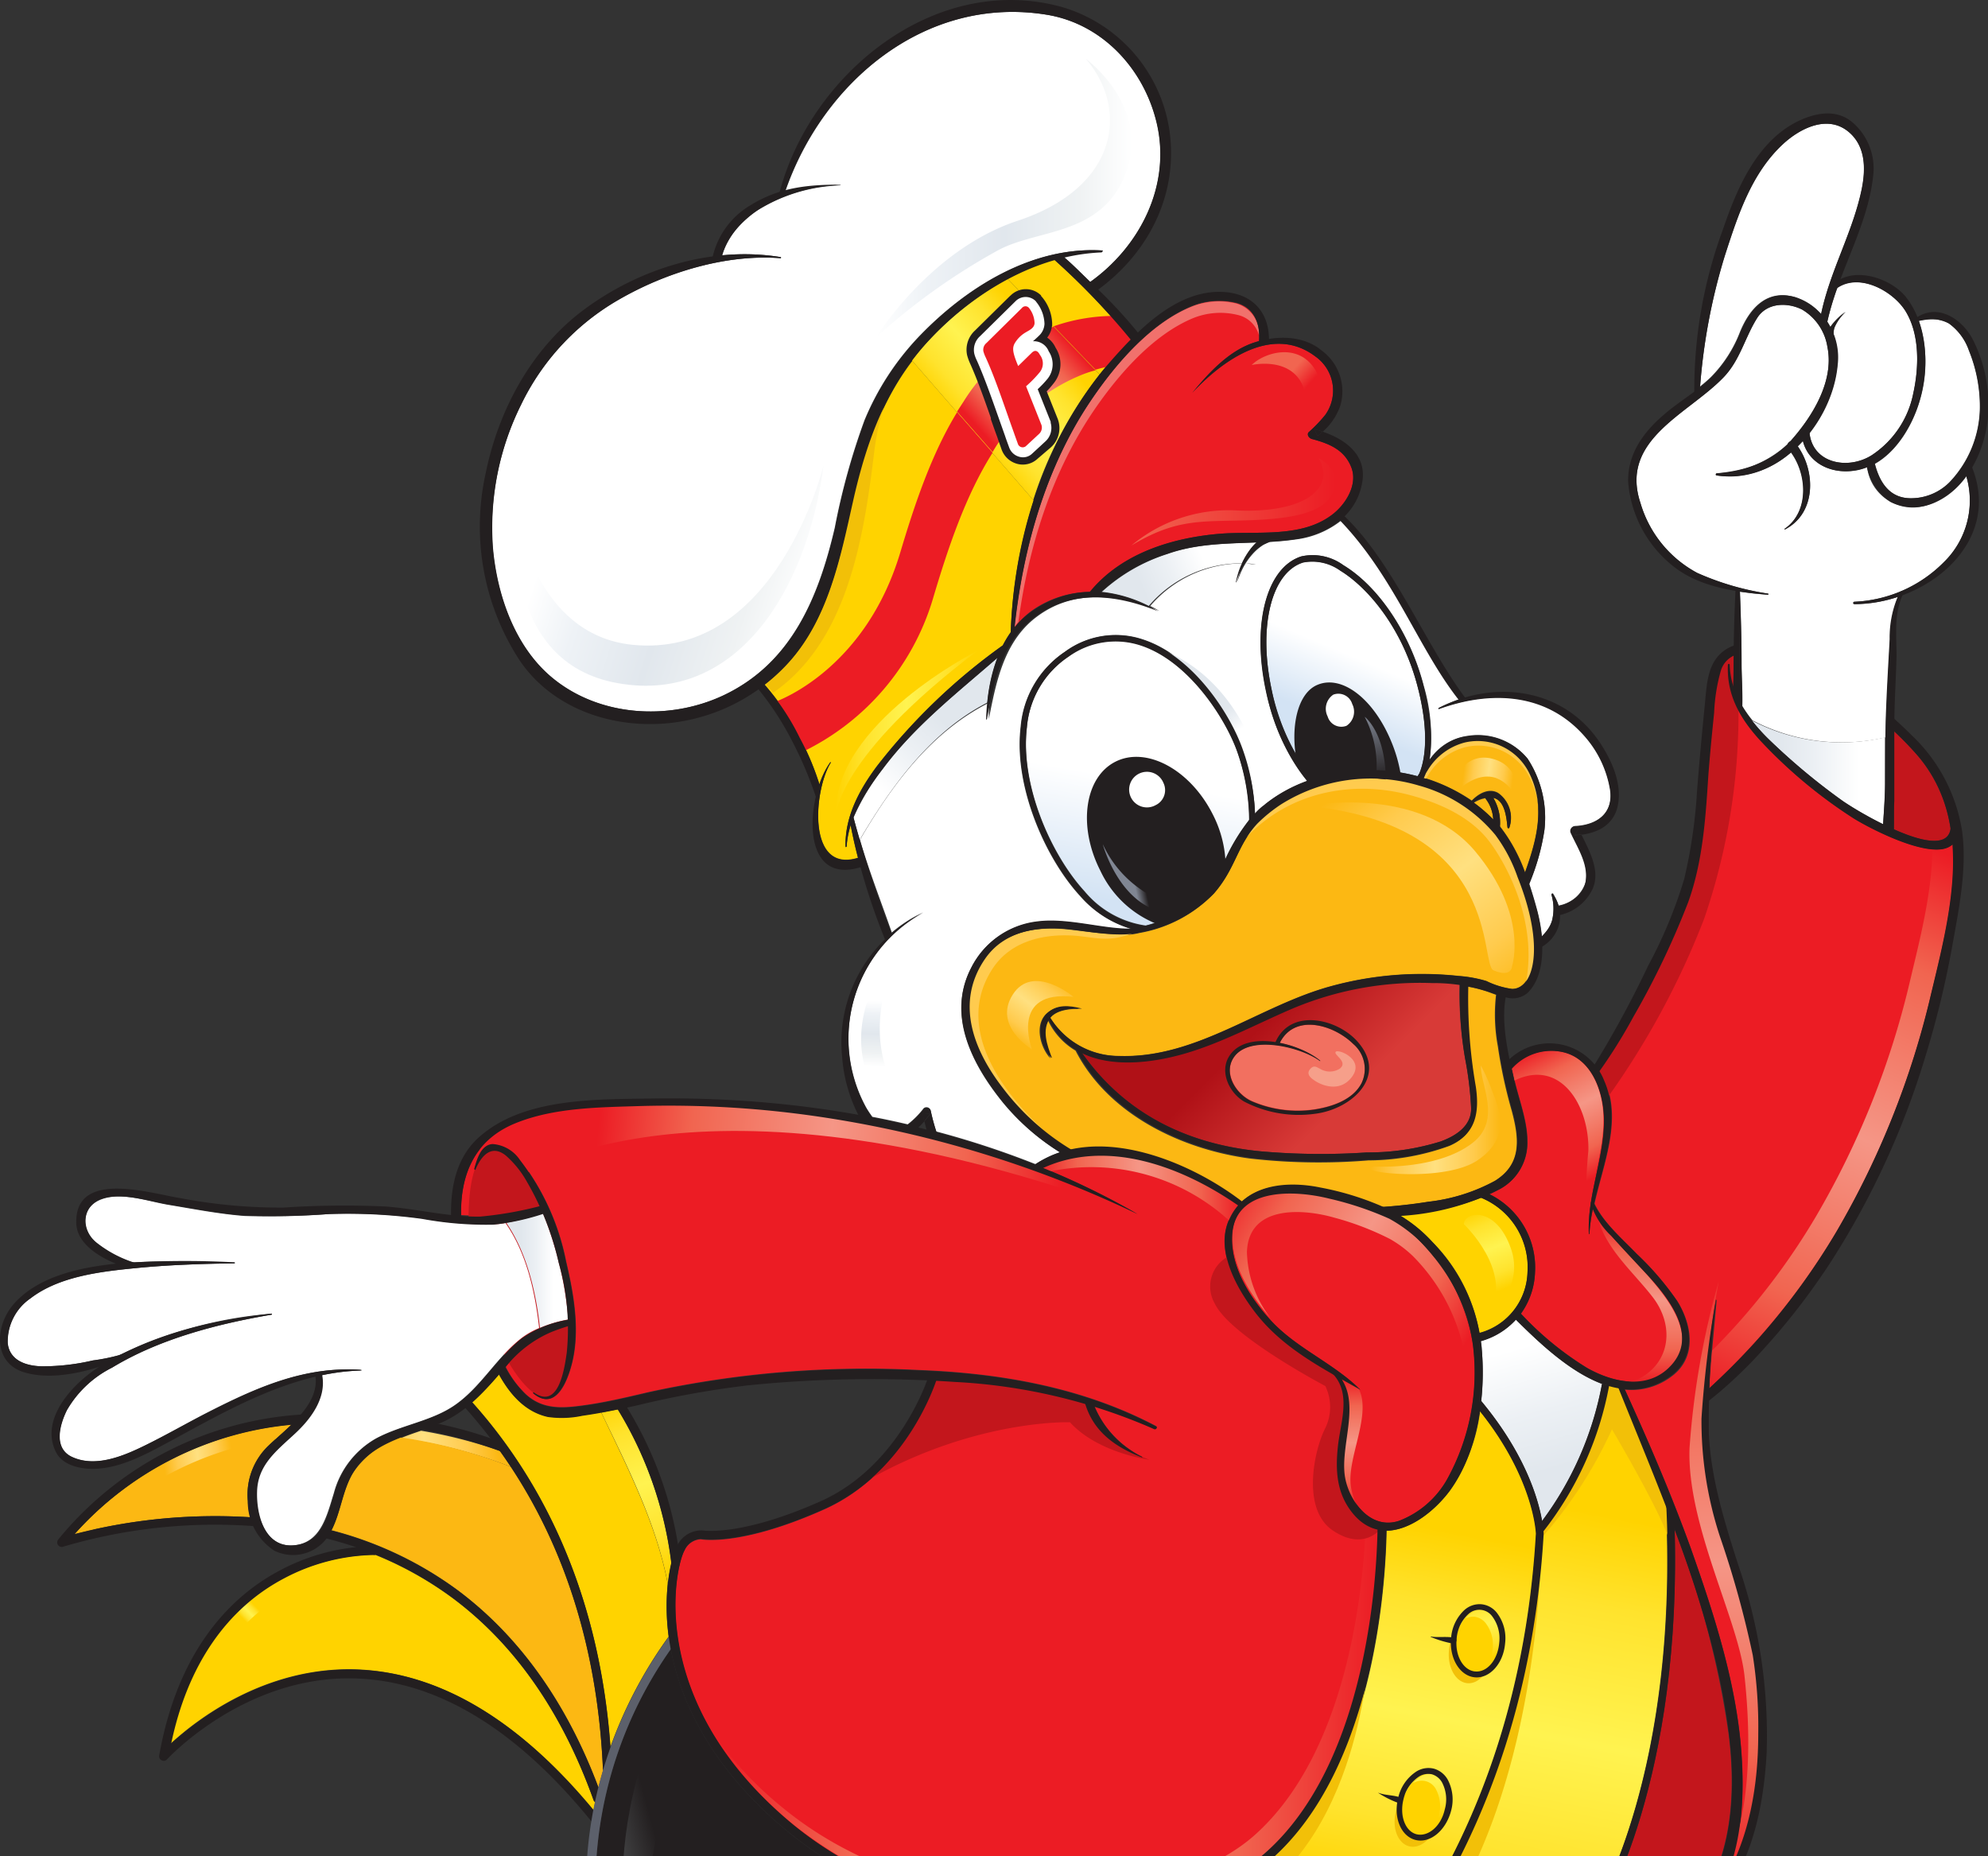
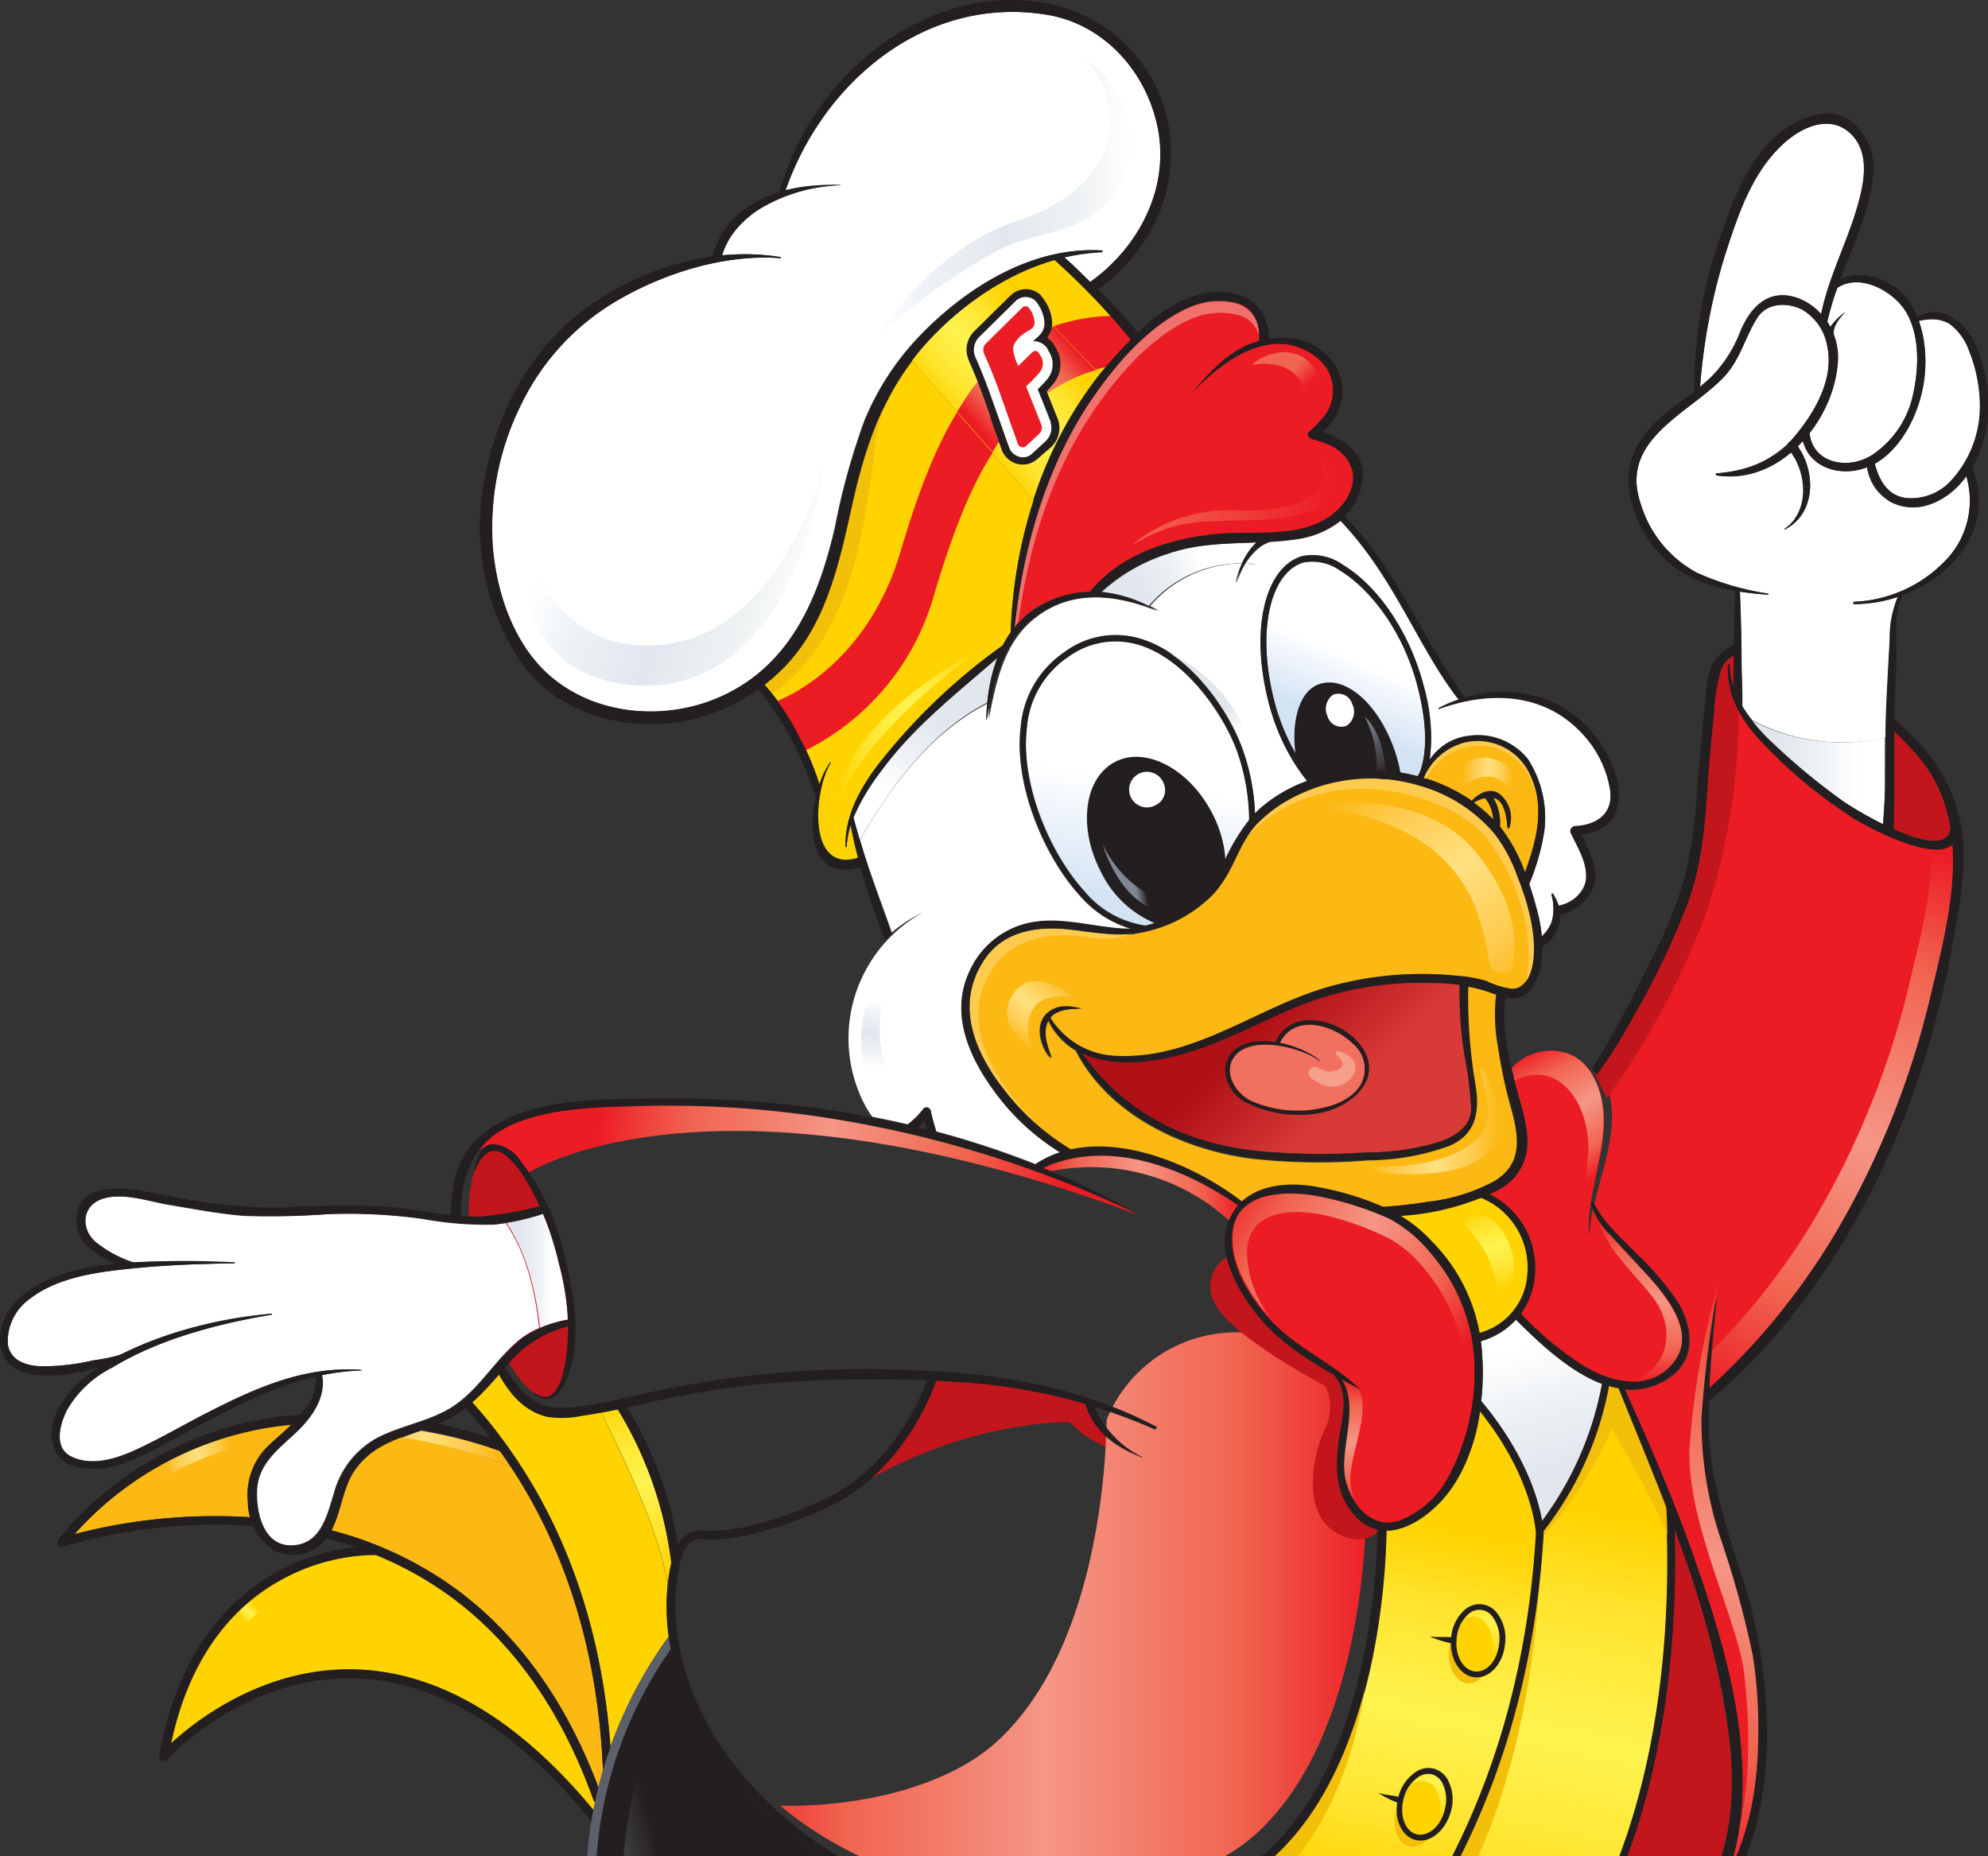
<svg xmlns="http://www.w3.org/2000/svg" xmlns:xlink="http://www.w3.org/1999/xlink" id="Capa_1" data-name="Capa 1" viewBox="0 0 196.5 183.49">
  <rect x="0" y="0" width="196.5" height="183.49" fill="#333333" stroke="none" />
  <defs>
    <style>.cls-1{fill:#ffd300;}.cls-2{fill:url(#GradientFill_1);}.cls-3{fill:#ec1c24;}.cls-4{fill:url(#GradientFill_2);}.cls-5{fill:url(#GradientFill_1-2);}.cls-6{fill:#f2c008;}.cls-7{fill:url(#GradientFill_1-3);}.cls-8{fill:#c3161c;}.cls-9{fill:url(#GradientFill_2-2);}.cls-10{fill:url(#GradientFill_2-3);}.cls-11{fill:url(#GradientFill_2-4);}.cls-12{fill:url(#GradientFill_2-5);}.cls-13{fill:url(#GradientFill_3);}.cls-14{fill:url(#GradientFill_3-2);}.cls-15{fill:#fff;}.cls-16{fill:url(#GradientFill_3-3);}.cls-17{fill:url(#GradientFill_8);}.cls-18{fill:#f27060;}.cls-19{fill:url(#GradientFill_1-4);}.cls-20{fill:url(#GradientFill_1-5);}.cls-21{fill:url(#GradientFill_3-4);}.cls-22{fill:#fcb813;}.cls-23{fill:url(#GradientFill_6);}.cls-24{fill:url(#GradientFill_6-2);}.cls-25{fill:url(#GradientFill_1-6);}.cls-26{fill:url(#GradientFill_3-5);}.cls-27{fill:url(#GradientFill_4);}.cls-28{fill:url(#GradientFill_4-2);}.cls-29{fill:url(#GradientFill_1-7);}.cls-30{fill:#231f20;}.cls-31{fill:url(#GradientFill_2-6);}.cls-32{fill:url(#GradientFill_3-6);}.cls-33{fill:url(#GradientFill_5);}.cls-34{fill:url(#GradientFill_5-2);}.cls-35{fill:url(#GradientFill_1-8);}.cls-36{fill:#ffcb4e;}.cls-37{fill:url(#GradientFill_4-3);}.cls-38{fill:url(#GradientFill_4-4);}.cls-39{fill:#f69f8a;}.cls-40{fill:url(#GradientFill_4-5);}.cls-41{fill:url(#GradientFill_4-6);}.cls-42{fill:url(#GradientFill_2-7);}.cls-43{fill:url(#GradientFill_2-8);}.cls-44{fill:url(#GradientFill_2-9);}.cls-45{fill:url(#GradientFill_2-10);}.cls-46{fill:url(#GradientFill_1-9);}.cls-47{fill:#f1716c;}.cls-48{fill:url(#linear-gradient);}.cls-49{fill:url(#linear-gradient-2);}.cls-50{fill:#5c606b;}.cls-51{fill:url(#GradientFill_7);}.cls-52{fill:url(#GradientFill_7-2);}.cls-53{fill:url(#GradientFill_5-3);}.cls-54{fill:url(#GradientFill_9);}</style>
    <linearGradient id="GradientFill_1" x1="95.44" y1="42.83" x2="104.42" y2="34.75" gradientUnits="userSpaceOnUse">
      <stop offset="0" stop-color="#ffd300" />
      <stop offset="0.2" stop-color="#ffe32d" />
      <stop offset="0.5" stop-color="#fff350" />
      <stop offset="0.79" stop-color="#ffe32d" />
      <stop offset="1" stop-color="#ffd300" />
    </linearGradient>
    <linearGradient id="GradientFill_2" x1="96.65" y1="42.26" x2="105.83" y2="34" gradientUnits="userSpaceOnUse">
      <stop offset="0" stop-color="#ec1c24" />
      <stop offset="0.2" stop-color="#f16550" />
      <stop offset="0.5" stop-color="#f59686" />
      <stop offset="0.79" stop-color="#f16550" />
      <stop offset="1" stop-color="#ec1c24" />
    </linearGradient>
    <linearGradient id="GradientFill_1-2" x1="139.97" y1="150.71" x2="132.98" y2="186.65" xlink:href="#GradientFill_1" />
    <linearGradient id="GradientFill_1-3" x1="157.8" y1="149.57" x2="149.18" y2="193.9" xlink:href="#GradientFill_1" />
    <linearGradient id="GradientFill_2-2" x1="70.68" y1="169.98" x2="136.17" y2="169.98" xlink:href="#GradientFill_2" />
    <linearGradient id="GradientFill_2-3" x1="59.02" y1="112.26" x2="105.05" y2="116.28" xlink:href="#GradientFill_2" />
    <linearGradient id="GradientFill_2-4" x1="102.4" y1="117.24" x2="122.77" y2="117.24" xlink:href="#GradientFill_2" />
    <linearGradient id="GradientFill_2-5" x1="172.08" y1="186.21" x2="168.76" y2="122.78" xlink:href="#GradientFill_2" />
    <linearGradient id="GradientFill_3" x1="93.56" y1="71.59" x2="87.12" y2="78.26" gradientUnits="userSpaceOnUse">
      <stop offset="0" stop-color="#e1e7ed" />
      <stop offset="0.46" stop-color="#ecf0f4" />
      <stop offset="1" stop-color="#fff" />
    </linearGradient>
    <linearGradient id="GradientFill_3-2" x1="112.84" y1="57.98" x2="119" y2="55.37" xlink:href="#GradientFill_3" />
    <linearGradient id="GradientFill_3-3" x1="120.09" y1="70.69" x2="121.36" y2="72.81" xlink:href="#GradientFill_3" />
    <linearGradient id="GradientFill_8" x1="133.17" y1="108.46" x2="125.38" y2="100.67" gradientUnits="userSpaceOnUse">
      <stop offset="0" stop-color="#d83a37" />
      <stop offset="1" stop-color="#b01117" />
    </linearGradient>
    <linearGradient id="GradientFill_1-4" x1="147.43" y1="163.82" x2="145.69" y2="157.34" xlink:href="#GradientFill_1" />
    <linearGradient id="GradientFill_1-5" x1="141.56" y1="179.79" x2="141.05" y2="172.49" xlink:href="#GradientFill_1" />
    <linearGradient id="GradientFill_3-4" x1="154.48" y1="144.98" x2="151.03" y2="132.93" xlink:href="#GradientFill_3" />
    <linearGradient id="GradientFill_6" x1="110.26" y1="89.13" x2="112.38" y2="77.09" gradientUnits="userSpaceOnUse">
      <stop offset="0" stop-color="#d3e3f4" />
      <stop offset="1" stop-color="#fff" />
    </linearGradient>
    <linearGradient id="GradientFill_6-2" x1="131.59" y1="71.19" x2="134.19" y2="65.06" xlink:href="#GradientFill_6" />
    <linearGradient id="GradientFill_1-6" x1="60.17" y1="138.36" x2="66.62" y2="155.17" xlink:href="#GradientFill_1" />
    <linearGradient id="GradientFill_3-5" x1="51.51" y1="125.6" x2="54.69" y2="125.6" xlink:href="#GradientFill_3" />
    <linearGradient id="GradientFill_4" x1="35.08" y1="144.74" x2="49.16" y2="142.76" gradientUnits="userSpaceOnUse">
      <stop offset="0" stop-color="#fcb813" />
      <stop offset="0.2" stop-color="#ffcb4e" />
      <stop offset="0.5" stop-color="#ffe080" />
      <stop offset="0.79" stop-color="#ffcb4e" />
      <stop offset="1" stop-color="#fcb813" />
    </linearGradient>
    <linearGradient id="GradientFill_4-2" x1="16.44" y1="146.46" x2="23.21" y2="145.51" xlink:href="#GradientFill_4" />
    <linearGradient id="GradientFill_1-7" x1="26.07" y1="162.13" x2="27.33" y2="160.91" xlink:href="#GradientFill_1" />
    <linearGradient id="GradientFill_2-6" x1="194.37" y1="85.28" x2="170.65" y2="138.55" xlink:href="#GradientFill_2" />
    <linearGradient id="GradientFill_3-6" x1="175.8" y1="76.34" x2="183.72" y2="76.34" xlink:href="#GradientFill_3" />
    <linearGradient id="GradientFill_5" x1="54.73" y1="51.47" x2="79.64" y2="59.56" gradientUnits="userSpaceOnUse">
      <stop offset="0" stop-color="#fff" />
      <stop offset="0.2" stop-color="#eef2f6" />
      <stop offset="0.5" stop-color="#e1e7ed" />
      <stop offset="0.79" stop-color="#eff2f3" />
      <stop offset="1" stop-color="#fff" />
    </linearGradient>
    <linearGradient id="GradientFill_5-2" x1="86.59" y1="19.59" x2="111.9" y2="19.59" xlink:href="#GradientFill_5" />
    <linearGradient id="GradientFill_1-8" x1="82.62" y1="72.44" x2="96.61" y2="72.44" xlink:href="#GradientFill_1" />
    <linearGradient id="GradientFill_4-3" x1="144.61" y1="76.73" x2="149.51" y2="77.33" xlink:href="#GradientFill_4" />
    <linearGradient id="GradientFill_4-4" x1="135.39" y1="110.67" x2="148.29" y2="110.67" xlink:href="#GradientFill_4" />
    <linearGradient id="GradientFill_4-5" x1="99.92" y1="102.64" x2="104.59" y2="96.43" xlink:href="#GradientFill_4" />
    <linearGradient id="GradientFill_4-6" x1="133.82" y1="77.13" x2="150.36" y2="98.31" xlink:href="#GradientFill_4" />
    <linearGradient id="GradientFill_2-7" x1="158.22" y1="116.07" x2="151.8" y2="103.48" xlink:href="#GradientFill_2" />
    <linearGradient id="GradientFill_2-8" x1="162.09" y1="136.71" x2="162.09" y2="120.34" xlink:href="#GradientFill_2" />
    <linearGradient id="GradientFill_2-9" x1="133.66" y1="149" x2="133.66" y2="136.27" xlink:href="#GradientFill_2" />
    <linearGradient id="GradientFill_2-10" x1="144.36" y1="133.65" x2="120.35" y2="118.65" xlink:href="#GradientFill_2" />
    <linearGradient id="GradientFill_1-9" x1="148.65" y1="127.42" x2="145.52" y2="119.68" xlink:href="#GradientFill_1" />
    <linearGradient id="linear-gradient" x1="126.85" y1="37.59" x2="128.47" y2="39.05" gradientUnits="userSpaceOnUse">
      <stop offset="0" stop-color="#f16550" />
      <stop offset="1" stop-color="#ec1c24" />
    </linearGradient>
    <linearGradient id="linear-gradient-2" x1="111.83" y1="49.6" x2="132.01" y2="49.6" xlink:href="#linear-gradient" />
    <linearGradient id="GradientFill_7" x1="135.49" y1="70.65" x2="136.49" y2="76.99" gradientUnits="userSpaceOnUse">
      <stop offset="0" stop-color="#808693" />
      <stop offset="1" stop-color="#231f20" />
    </linearGradient>
    <linearGradient id="GradientFill_7-2" x1="111.99" y1="86.79" x2="112.97" y2="86.58" xlink:href="#GradientFill_7" />
    <linearGradient id="GradientFill_5-3" x1="87.57" y1="98.96" x2="87.35" y2="105.46" xlink:href="#GradientFill_5" />
    <linearGradient id="GradientFill_9" x1="61.73" y1="184.04" x2="65.23" y2="183.1" gradientUnits="userSpaceOnUse">
      <stop offset="0" stop-color="#404041" />
      <stop offset="1" stop-color="#231f20" />
    </linearGradient>
  </defs>
  <title>iconoMesa de trabajo 3 copia</title>
  <path class="cls-1" d="M104.2,25.65a24.55,24.55,0,0,0-4.6,1.91L108.69,37c.37-.46.75-.92,1.14-1.37.6-.67,1.24-1.39,1.94-2.09A71.73,71.73,0,0,0,104.2,25.65Z" />
  <path class="cls-1" d="M84.37,49.49c-1.25,5.56-2.47,11.68-6.44,16a19.25,19.25,0,0,1-2.36,2.16,23.92,23.92,0,0,1,3.49,5.24A27.73,27.73,0,0,1,81,77.53a8.2,8.2,0,0,1,1.07-2.18s.09,0,.06,0c-1.68,2.65-2.41,11,2.67,9.43-.28-1.07-.52-2.14-.71-3.23a9,9,0,0,0-.4,2.1c0,.06-.09.06-.1,0-.08-3,1.41-5.69,3.14-8A59.51,59.51,0,0,1,99.11,63.8a11.16,11.16,0,0,1,.8-1.33,47.56,47.56,0,0,1,2.27-13l-12-13.8C87.11,39.7,85.51,44.38,84.37,49.49Z" />
  <path class="cls-2" d="M99.6,27.56a29.93,29.93,0,0,0-7.47,5.73,25.06,25.06,0,0,0-2,2.33l12,13.8A39.64,39.64,0,0,1,108.69,37Z" />
  <path class="cls-3" d="M110.56,31.23a18.23,18.23,0,0,0-6.35,1l-.07,0,4.14,4.31c.4-.11.81-.22,1.23-.3a36,36,0,0,0,2.7-3Z" />
  <path class="cls-3" d="M89,54.56C85.49,66.37,76.62,69.37,76.62,69.37l2.7,4.95A24.59,24.59,0,0,0,92.19,59.26c1.51-5.1,3.26-10.31,5.92-14.51l-3.51-4C92.09,44.84,90.42,49.81,89,54.56Z" />
  <path class="cls-4" d="M107.28,36.91c.33-.12.66-.22,1-.31l-4.14-4.31a18.23,18.23,0,0,0-8.89,7.39c-.22.34-.44.68-.65,1l3.51,4,.09-.15A18,18,0,0,1,107.28,36.91Z" />
  <path class="cls-5" d="M143.3,147.34a17.67,17.67,0,0,0,3-7.86c5.35,6.68,5.56,12.07,5.56,12.12-.86,14.69-5,27.81-12.44,39a26,26,0,0,1-10.16,6,4.39,4.39,0,0,1-3.65-.33c-3.67-2.06-5.33-8.94-5.35-9l-.24.06a21.5,21.5,0,0,0,5.69-3.48c10.11-9,11.25-27.05,11.35-32.54C139.4,151.26,141.84,149.3,143.3,147.34Z" />
  <path class="cls-6" d="M135.25,163.89s-1.07,20.28-14.75,25.33l-.49-2.33S132.63,182.14,135.25,163.89Z" />
  <path class="cls-7" d="M143.38,198.2c-2-1.27-3.3-6.43-3.46-7.12l0,0,0,0v0c7.48-11.27,11.71-24.52,12.58-39.37a2.42,2.42,0,0,1,0-.26,33.22,33.22,0,0,0,6.5-14.33,9.28,9.28,0,0,0,.91.22c1.58,3.94,3.22,7.89,4.76,11.88,1.21,26.27-7.06,39.59-7.14,39.72C153.81,194.69,145.3,199.4,143.38,198.2Z" />
  <path class="cls-6" d="M152.33,152.05s.29,26.2-12,40.95l-.4-2a97.31,97.31,0,0,0,8.85-19.94C152.81,158.65,152.33,152.05,152.33,152.05Z" />
  <path class="cls-6" d="M152.33,152.05a42.94,42.94,0,0,0,7-10.77s4.95,8.35,5.73,11.16l.19-2.91-4.89-12.67-1.61-.33s-1.26,8.54-6.5,14.36Z" />
  <path class="cls-6" d="M143.22,163.13a3.59,3.59,0,0,1,1.15-2.42,1.67,1.67,0,0,1,1.24-.42,1.69,1.69,0,0,1,1.14.65,3.64,3.64,0,0,1,.67,2.59c-.16,1.68-1.24,2.95-2.39,2.84S143.06,164.81,143.22,163.13Z" />
  <path class="cls-6" d="M138,179a3.66,3.66,0,0,1,1.52-2.2,1.6,1.6,0,0,1,2.32.6,3.63,3.63,0,0,1,.25,2.67c-.43,1.63-1.69,2.72-2.82,2.42S137.54,180.6,138,179Z" />
-   <path class="cls-3" d="M50.85,111.07c3.87-1.62,8.49-1.62,12.61-1.75a102.12,102.12,0,0,1,17.12,1A109.93,109.93,0,0,1,112.44,120s0,0,0,0a76.32,76.32,0,0,0-9.31-4.55c6.39-2.93,13.79-.1,19.25,3.7a5.55,5.55,0,0,0-1,1.63c-1.17,3,.87,6.6,2.63,8.91a25.09,25.09,0,0,0,7.77,6.19c1.73,1.9.72,4.66.46,6.91-.29,2.46-.19,4.77,1.44,6.76a4.41,4.41,0,0,0,2.46,1.61c-.1,5.31-1.17,23.21-11.07,32-4.44,3.94-12.56,6.3-21.19,6.14a41.27,41.27,0,0,1-25.69-9.05c-14.47-12.09-11.48-25.37-10.53-27a1.86,1.86,0,0,1,1.61-1.1c.34.06,4.19.62,12.17-2.94,7.7-3.44,10.65-11.42,11.1-12.76l1.73.1a60.43,60.43,0,0,1,13,2.17h0c.85,2.8,3,4.3,5.61,5.31,0,0,0,0,0-.05a9.87,9.87,0,0,1-4.71-5,48,48,0,0,1,5.93,2.24c.18.08.34-.18.16-.27-7.25-3.83-15.38-5.24-23.5-5.54a101,101,0,0,0-26.58,2.17c-2.1.49-4.2,1-6.34,1.3s-4.13.5-5.86-1.07a10,10,0,0,1-2-2.72l.13-.16a11.37,11.37,0,0,1,4.4-3.33c.55-.22,1.12-.42,1.69-.59a16.18,16.18,0,0,1-.14,2.7c-.23,1.62-.81,5.67-3.25,3.93-.06,0-.13.05-.07.09,1.93,1.61,3.07-.55,3.61-2.28,1.11-3.46.42-7.35-.39-10.79a24,24,0,0,0-4.53-10,3.57,3.57,0,0,0-2.71-1.57c-1.16.08-1.55,1.52-1.81,2.42a0,0,0,1,0,.09,0c.59-1.42,1.61-2.5,3-1.38a10,10,0,0,1,2.09,2.62,22,22,0,0,1,1.24,2.35,29.67,29.67,0,0,1-5.87,1.06q-.94,0-1.89-.06C45.5,116.35,46.74,112.8,50.85,111.07Z" />
  <path class="cls-8" d="M92,136.13s9.6.15,15.79,2.55c0,0,.59,3.64,5.83,5.61,0,0-5.1-.66-7.86-3.71,0,0-10.27-.37-21.62,6.69A21.38,21.38,0,0,0,92,136.13Z" />
-   <path class="cls-9" d="M135,150.67c-.25,6.44-1.81,22.55-11,30.73-4.44,3.94-12.56,6.29-21.19,6.13-9.79-.18-18.92-3.39-25.69-9.05a36.44,36.44,0,0,1-6.38-6.78,35.13,35.13,0,0,0,7.54,8.53,41.27,41.27,0,0,0,25.69,9.05c8.63.16,16.75-2.2,21.19-6.14,9.9-8.77,11-26.67,11.07-32A3.85,3.85,0,0,1,135,150.67Z" />
+   <path class="cls-9" d="M135,150.67c-.25,6.44-1.81,22.55-11,30.73-4.44,3.94-12.56,6.29-21.19,6.13-9.79-.18-18.92-3.39-25.69-9.05c8.63.16,16.75-2.2,21.19-6.14,9.9-8.77,11-26.67,11.07-32A3.85,3.85,0,0,1,135,150.67Z" />
  <path class="cls-10" d="M46.65,114.2s2.52-3,5.34,1.85c0,0,17.83-11.87,60.44,4,0,0-11.05-6.58-29.29-9.69S47.62,109.06,46.65,114.2Z" />
  <path class="cls-11" d="M103.56,115.83a20.2,20.2,0,0,1,18.13,5l1.08-1.68S117,115,111.28,113.94s-8.88,1.6-8.88,1.6Z" />
  <path class="cls-8" d="M121.39,124.2a3.36,3.36,0,0,0-1.31,4.66C121.61,132.06,131,137,131,137a4.77,4.77,0,0,1,0,4.15c-1.09,2.11-2.4,8,.73,10.12s4.8-.22,4.8-.22-4.51-2.11-4-6.48,1-7.54-.54-9c0,0-5-2.71-7.32-5.62A20.88,20.88,0,0,1,121.39,124.2Z" />
  <path class="cls-3" d="M190.86,98.3a84.63,84.63,0,0,1-9.34,23.44A68.28,68.28,0,0,1,174.09,132q-2.15,2.43-4.5,4.63l-.62.57c.14-2.9.47-5.82.71-8.7,0,0-.06,0-.07,0a105.9,105.9,0,0,0-1.43,11.77,36.72,36.72,0,0,0,1.87,11.66,95.81,95.81,0,0,1,3.24,11.74,44.85,44.85,0,0,1,.54,7.77c0,4.94-.81,10.08-3.32,14.42,0,0,0,0,0,0,1.73-3.86,1.92-8.48,1.63-12.56-.49-6.9-2.71-13.75-5-20.23-1.92-5.34-4.17-10.55-6.53-15.71a6.58,6.58,0,0,0,4.58-1.28c2.56-1.85,2.1-5.06.62-7.45a28.63,28.63,0,0,0-4-4.66c-1.42-1.48-3.3-3.09-4.2-5,.91-4.06,2.74-8.26,1-12.2a5.65,5.65,0,0,0-.47-.88,53.8,53.8,0,0,0,3.36-5.39,80.94,80.94,0,0,0,5.42-11.31c1.44-4,1.73-8.36,2-12.58.15-2.06.36-4.11.56-6.16a17.88,17.88,0,0,1,.67-4.18,2.41,2.41,0,0,1,1.22-1.43c0,.22,0,.44,0,.67,0,.71,0,1.44-.06,2.18a8.62,8.62,0,0,1-.32-2,.09.09,0,1,0-.18,0c-.12,3,1.22,5.31,3.18,7.46a48.09,48.09,0,0,0,9.05,7.6c1.41.94,8.11,4.5,10,2.71C193.34,88.38,192,93.64,190.86,98.3Z" />
  <path class="cls-12" d="M169.89,126.63A80.89,80.89,0,0,0,167,143.12c-.29,7.57,4.83,17,5.43,22.52,1.26,11.64-1.07,16.69-1.07,16.69l-1.45,5s3.69-4.37,4.17-14.47-2.33-16-4-23.09S168.14,136,169.89,126.63Z" />
  <path class="cls-8" d="M158.83,108.58a79.61,79.61,0,0,0,9.61-17.76,62.4,62.4,0,0,0,3.39-21.45l-.1-1.75V64.13s-2.42.39-3,5.92S167.85,84.61,166.2,89s-7.28,16-8.63,17Z" />
  <path class="cls-8" d="M48.78,113.57s-2.47-.29-2.47,7,4.46,17.57,7.9,17.71c0,0,2.87-1.74,2.28-8.2S52.32,113.87,48.78,113.57Z" />
  <path class="cls-13" d="M97.6,69.44a17.26,17.26,0,0,1,1-4.42c-4,3.48-8.16,6.71-11.35,11a21.77,21.77,0,0,0-2.88,4.79c.18.74.39,1.48.6,2.21C88.11,77.68,92,72.32,97.6,69.44Z" />
  <path class="cls-14" d="M122.76,55.68a7.51,7.51,0,0,1,.81-1.36,6,6,0,0,1,.62-.7c-3,.12-5.93.12-8.8,1.14a17.45,17.45,0,0,0-6.48,3.74,13.38,13.38,0,0,1,4.64,1.39A12,12,0,0,1,122.76,55.68Z" />
  <path class="cls-15" d="M155.7,81.64c2.2-.11,3.84-1.3,3.46-3.67a10.65,10.65,0,0,0-2.29-5c-3.79-4.55-9.4-4.82-14.63-2.92-.06,0-.09-.07,0-.1a15,15,0,0,1,2-.83c-4-5.05-6.32-12.06-11.68-17.66a9,9,0,0,1-4.55,1.87c-.82.12-1.65.19-2.48.24a4.16,4.16,0,0,0-.62.27,4.93,4.93,0,0,0-1.1.93,6.69,6.69,0,0,0-.69.92c.35,0,.71.05,1,.1-.34,0-.7-.08-1-.1a7,7,0,0,0-.81,1.86s-.06,0,0,0a7.08,7.08,0,0,1,.59-1.86,12,12,0,0,0-9.21,4.21c.31.15.62.32.92.49a0,0,0,0,1,0,0c-.34-.14-.69-.27-1-.39l-.11.13.11-.13c-3.69-1.3-7.69-1.58-11.06.91-2.74,2-3.76,5.16-4.44,8.34.27-.13.55-.27.84-.39-.29.12-.57.26-.84.39-.13.6-.25,1.21-.37,1.81,0,0,0,0,0,0,0-.54,0-1.09.1-1.64C92,72.32,88.11,77.68,85,83c.9,3.1,2.09,6.12,3.15,9.17a13.68,13.68,0,0,1,3.11-2s0,0,0,0a14.21,14.21,0,0,0-5.63,19.32,10.8,10.8,0,0,0,.6.9c1.17.22,2.33.47,3.49.74a8.7,8.7,0,0,0,1.57-1.58.43.43,0,0,1,.7.2,17.56,17.56,0,0,0,.56,2.09,87.69,87.69,0,0,1,9.76,3.21l.07,0a10.34,10.34,0,0,1,2.39-1.16A22.76,22.76,0,0,1,99.14,109c-3-3.7-5.6-8.59-3.16-13.31a8.36,8.36,0,0,1,6.57-4.57c3-.39,6.6.8,9.31.71h0a10.72,10.72,0,0,1-5.12-3.28c-3.37-3.66-6.57-10.76-5.86-16.7a9.91,9.91,0,0,1,4.37-7.42A8.44,8.44,0,0,1,113,63.21c5,1.65,8.63,7.34,9.86,10.77a21.19,21.19,0,0,1,1.24,6.4h0a5.51,5.51,0,0,1,.85-.78h0a14.32,14.32,0,0,1,4.26-2.41,20.48,20.48,0,0,1-4.08-9c-1.39-6.58.09-12.12,3.51-13.2a5.16,5.16,0,0,1,4.15.87c3.51,2.12,6.62,6.8,7.94,11.93a17.84,17.84,0,0,1,.59,7.27,5.42,5.42,0,0,1,3.76-2.33A6.33,6.33,0,0,1,151,75a10.62,10.62,0,0,1,1.66,7,20.26,20.26,0,0,1-1.51,5.32c.27.81.52,1.64.74,2.46a16,16,0,0,1,.52,2.77,3.76,3.76,0,0,0,1-1.58,4.8,4.8,0,0,0-.06-2.55c0-.11.13-.17.18-.07a7,7,0,0,1,.53,1.15,3.37,3.37,0,0,0,2.7-2.42c.28-1.74-.78-3.3-1.46-4.81A.45.45,0,0,1,155.7,81.64Z" />
  <path class="cls-16" d="M113.83,63.9c4.67,2,8,7.41,9.12,10.73A20.56,20.56,0,0,1,124.08,81a12.81,12.81,0,0,1,1-.84C125,73.06,120.54,65.8,113.83,63.9Z" />
  <path class="cls-17" d="M144.82,104.65a35.68,35.68,0,0,1,.6,4.93c0,1.73-1.51,2.69-3,3.24a24.07,24.07,0,0,1-7.31,1.09,68.15,68.15,0,0,1-10.5-.11c-7.31-.7-13.47-3.77-17.67-9.75,3,1.44,6.92,1,10.12,0,3.71-1.07,7.15-2.95,10.68-4.46a32.45,32.45,0,0,1,13.8-2.52,24.7,24.7,0,0,1,2.72.2A38.6,38.6,0,0,0,144.82,104.65Z" />
  <path class="cls-15" d="M71.45,68.75c-5.42,2.53-12.35,2.08-17-1.85-3.62-3.07-5.34-8.12-5.75-12.73A27.35,27.35,0,0,1,51.51,40a23.91,23.91,0,0,1,9.64-10.37c4.66-2.7,10.6-4.53,16-4.11.07,0,.09-.1,0-.11a22.37,22.37,0,0,0-5.78-.17,8.28,8.28,0,0,1,3.69-4.56,16.41,16.41,0,0,1,8-2.35,0,0,0,0,0,0,0,20.79,20.79,0,0,0-5.42.54C81.42,8,91.56-.46,103.44,1.45c5.54.89,9.66,5.39,10.91,10.73,1.43,6.13-1.64,12.16-6.58,15.69-.93-.89-1.7-1.69-2.62-2.47a19.55,19.55,0,0,1,3.8-.54c.06,0,.06-.1,0-.1-6.94-.44-13.44,3.64-18.09,8.47a26.86,26.86,0,0,0-5.41,8.3,68,68,0,0,0-2.94,10.63C80.9,59.06,78.22,65.58,71.45,68.75Z" />
  <path class="cls-18" d="M134.59,107.05c-.9,1.69-3,2.34-4.71,2.6a11.37,11.37,0,0,1-6.18-.84c-1.61-.74-2.92-2.94-1.58-4.53,1.72-2,6.59-.76,8.37.58,0,0,0,0,0,0a9.46,9.46,0,0,0-4-1.77c1.47-2.95,5.33-1.79,7.25.08A3.28,3.28,0,0,1,134.59,107.05Z" />
  <path class="cls-1" d="M144,162a3.55,3.55,0,0,1,1.15-2.42,1.69,1.69,0,0,1,1.24-.43,1.77,1.77,0,0,1,1.14.65,3.68,3.68,0,0,1,.67,2.6c-.16,1.68-1.23,2.95-2.39,2.84S143.86,163.65,144,162Z" />
  <path class="cls-1" d="M138.77,177.81a3.66,3.66,0,0,1,1.53-2.21,1.72,1.72,0,0,1,1.29-.22,1.7,1.7,0,0,1,1,.83,3.56,3.56,0,0,1,.26,2.66c-.43,1.64-1.69,2.72-2.82,2.43S138.35,179.44,138.77,177.81Z" />
  <path class="cls-19" d="M147.64,159.77a1.75,1.75,0,0,0-1.13-.65,1.71,1.71,0,0,0-1.25.43,2.16,2.16,0,0,0-.41.44,1.62,1.62,0,0,1,.88-.19,1.71,1.71,0,0,1,1.13.65,3.58,3.58,0,0,1,.68,2.59,4,4,0,0,1-.73,2,3.34,3.34,0,0,0,1.51-2.66A3.64,3.64,0,0,0,147.64,159.77Z" />
  <path class="cls-20" d="M142.7,176.21a1.69,1.69,0,0,0-1-.83,1.74,1.74,0,0,0-1.29.22,3.18,3.18,0,0,0-.76.67,1.59,1.59,0,0,1,2.3.62,3.6,3.6,0,0,1,.25,2.66,4.19,4.19,0,0,1-.76,1.54,3.56,3.56,0,0,0,1.53-2.22A3.51,3.51,0,0,0,142.7,176.21Z" />
  <path class="cls-15" d="M188.43,30.88c1.35,2.31,1.24,5.51.69,8A9.53,9.53,0,0,1,185,45c-2.35,1.48-5.86.81-6.14-2.25a13.06,13.06,0,0,0,2.75-6.69,7,7,0,0,0-.38-3,3.34,3.34,0,0,1,.08-.7,4.39,4.39,0,0,1,1.1-1.56h0a6.57,6.57,0,0,0-1.32,1.26l-.18.25c-.09-.18-.19-.35-.29-.52h0a28.52,28.52,0,0,1,1-3.38C183.89,26.93,187.25,28.86,188.43,30.88Z" />
  <path class="cls-15" d="M170.51,25.23c1.28-3.95,2.61-8.1,5.75-11,1.69-1.56,4.35-2.88,6.39-1.26,1.83,1.45,1.78,3.82,1.35,5.87-.91,4.21-3.12,8-4,12.2a5.43,5.43,0,0,0-2.6-1.68c-2.78-.8-4.46,1.13-5.41,3.43a13,13,0,0,1-2.88,4.48c-.34.33-.7.63-1.07.93A58.63,58.63,0,0,1,170.51,25.23Z" />
  <path class="cls-3" d="M154.51,104c2.36.54,3.52,2.87,3.9,5.06.72,4.3-1.58,8.57-1.36,12.9,0,0,.06,0,.06,0a14.73,14.73,0,0,1,.33-2.44,8.49,8.49,0,0,0,1.83,2.63c1.13,1.26,2.3,2.49,3.45,3.73,2.27,2.43,5.37,6.32,2.23,9.33-2.28,2.19-5.63,1.38-8.07,0a31.32,31.32,0,0,1-6.5-5.32l-.07,0a7.64,7.64,0,0,0,1.42-4.1,8.08,8.08,0,0,0-4.49-7.75c.29-.14.57-.28.84-.43a5.18,5.18,0,0,0,2.9-4.81c0-2-.82-4.09-1.28-6.06-.08-.36-.17-.74-.25-1.12A5.24,5.24,0,0,1,154.51,104Z" />
  <path class="cls-3" d="M132.68,136.37l1.78,1s.07,0,0,0c-2.69-2.68-6.36-4.1-8.93-6.94-2-2.19-3.88-5.17-3.75-8.24.21-4.87,6.19-4.56,9.54-3.73a31.86,31.86,0,0,1,6,2,11.4,11.4,0,0,1,3,2.24A18.15,18.15,0,0,1,145.61,133a21.82,21.82,0,0,1-2.55,13.21,9.25,9.25,0,0,1-4.74,4.11c-2.75.94-4.86-1.77-5.33-4.18C132.41,143.13,134.42,139.07,132.68,136.37Z" />
  <path class="cls-1" d="M138.33,120.12a26.85,26.85,0,0,0,8.08-1.73h0a7.41,7.41,0,0,1,4.58,7.35,6.38,6.38,0,0,1-4.75,6,17,17,0,0,0-4.67-9A13.92,13.92,0,0,0,138.33,120.12Z" />
  <path class="cls-21" d="M146.41,138.48a26.07,26.07,0,0,0,.05-5.14c0-.26-.05-.52-.09-.79a7.64,7.64,0,0,0,3.46-2.11h0c2.2,2.18,5.25,5.13,8.51,6.35a32.56,32.56,0,0,1-5.93,13.56C152.06,148.26,150.8,143.76,146.41,138.48Z" />
  <path class="cls-22" d="M149.46,97.74a8.3,8.3,0,0,1-2.54-.78,12.61,12.61,0,0,0-2.74-.5,34,34,0,0,0-12.58,1c-7.11,1.92-13.31,7.17-21,6.91a8,8,0,0,1-6.78-3.77h0c.63-.79,2.12-.93,3-.85a0,0,0,0,0,0,0c-1.21-.3-2.46-.44-3.43.49-1.16,1.13-.54,3.36.44,4.38,0,0,.06,0,0,0-.43-1.17-1-2.62-.25-3.77a6.93,6.93,0,0,0,2.73,3c3.23,6.31,10.47,9.75,17.2,10.66a59.81,59.81,0,0,0,11.74.19,23.58,23.58,0,0,0,8-1.43c2.54-1.1,2.89-3.22,2.54-5.75a51.07,51.07,0,0,1-.75-10,12.52,12.52,0,0,1,2.31.62l.52.19a17.14,17.14,0,0,0,.18,5.1,48,48,0,0,0,1.37,6.36c.75,2.8,1,5.29-1.69,6.94a18,18,0,0,1-6.61,2.07c-1.51.25-3,.4-4.57.51a29.86,29.86,0,0,0-6.11-1.86c-2.66-.55-5.8-.44-7.76,1.37-4.28-3.31-11.19-6.42-16.93-5.14a24.22,24.22,0,0,1-6.75-6.09c-2.9-3.74-4.72-8.41-1.76-12.72,1.91-2.81,5.26-3.3,8.39-2.94,2.24.26,4.91.81,7,.29A13.4,13.4,0,0,0,120,88.3c2.17-2.51,2.25-4.7,4.28-6.89a15,15,0,0,1,2.34-1.9l0,0h0a16.63,16.63,0,0,1,13.63-1.86,15,15,0,0,1,7.55,4.87A15.39,15.39,0,0,1,150,86.67C152.76,93.59,151.59,97.74,149.46,97.74Z" />
  <path class="cls-23" d="M107.22,88.11c-3.28-3.56-6.4-10.47-5.71-16.24a9.35,9.35,0,0,1,4.11-7,7.94,7.94,0,0,1,7.16-1.11c4.75,1.57,8.34,7.22,9.49,10.42A21.32,21.32,0,0,1,123.5,81,19.68,19.68,0,0,0,121,85.17a11.62,11.62,0,0,1-7.76,6.31A9.61,9.61,0,0,1,107.22,88.11Z" />
  <path class="cls-22" d="M147.63,78.89h.05c1.09.3,1.23,2,1.33,2.89,0,.12.15.15.19,0a3,3,0,0,0-1.12-3.41c-.87-.5-1.88,0-2.6.76A17.94,17.94,0,0,0,141.16,77l-.41-.13c.08-.17.17-.38.26-.63a.41.41,0,0,1,.05-.09,6.1,6.1,0,0,1,3.72-2.81,5.66,5.66,0,0,1,6.34,3c1.68,3.36.77,6.64-.38,9.86a16.59,16.59,0,0,0-2.49-4.54A4.71,4.71,0,0,0,147.63,78.89Z" />
  <path class="cls-22" d="M147.59,81a14.23,14.23,0,0,0-1.9-1.65,3,3,0,0,1,1.13-.45.6.6,0,0,0,.06.11A3.47,3.47,0,0,1,147.59,81Z" />
  <path class="cls-24" d="M140.3,76.44c-.06.09-.12.18-.2.28a18.46,18.46,0,0,0-10.31.25,19.73,19.73,0,0,1-4.11-8.87c-1.32-6.25,0-11.5,3.12-12.49a4.75,4.75,0,0,1,3.69.81c2.56,1.56,6.11,5.51,7.66,11.55C141.39,72.81,140.74,75.4,140.3,76.44Z" />
  <path class="cls-3" d="M117.72,30.33a7.1,7.1,0,0,1,4.5-.36c1.79.48,2.34,2.11,2.23,3.74l-.6.19c-2.46.85-4.41,3-6,4.93,0,0,0,.08,0,0,2.94-3.17,7.92-6.82,12.18-3.59A4.13,4.13,0,0,1,131,41a13.93,13.93,0,0,1-1.63,1.71c-.23.23,0,.61.33.69,1.69.45,3.2,1.06,3.87,2.8s-.61,3.75-1.95,4.74c-3.11,2.29-7.54,1.51-11.15,1.83-4,.35-9.36,1.64-12.7,5.73A10.18,10.18,0,0,0,102,60.35,8.24,8.24,0,0,0,100.31,62c.86-8,3.18-16,7.73-22.66C110.4,35.86,113.77,32,117.72,30.33Z" />
  <path class="cls-25" d="M66.37,154.51a38.18,38.18,0,0,0-5.31-15.21l-1.63.31c2.61,5.41,5.47,11,6.59,17A16.68,16.68,0,0,1,66.37,154.51Z" />
  <path class="cls-1" d="M66,156.58c-1.12-6-4-11.56-6.59-17-.61.12-1.23.22-1.85.31a9.84,9.84,0,0,1-3.42.12c-2.22-.5-3.71-2.18-4.82-4.18a27.89,27.89,0,0,1-2.64,2.77c6.21,6.93,12.48,17.82,13.65,34.08a43.67,43.67,0,0,1,5.76-10.92A22,22,0,0,1,66,156.58Z" />
  <path class="cls-22" d="M24.5,148.36a7.46,7.46,0,0,0,.24,1.61,55.22,55.22,0,0,0-17.35,1.66,32.74,32.74,0,0,1,21.4-10.8c-.76.74-1.56,1.4-2.19,2A6.69,6.69,0,0,0,24.5,148.36Z" />
  <path class="cls-26" d="M55.25,124.88a33.77,33.77,0,0,0-1.58-4.94,27.58,27.58,0,0,1-3.63.92c2,2.91,2.92,6.69,3.33,10.39a13.45,13.45,0,0,1,2.79-.83A30.8,30.8,0,0,0,55.25,124.88Z" />
  <path class="cls-15" d="M48.81,121a35,35,0,0,1-7.08-.57A54.71,54.71,0,0,0,32.5,120a77.22,77.22,0,0,1-8.33.19c-2.48-.19-5-.68-7.41-1.08-2.06-.33-4.64-1.31-6.69-.58s-2.14,3-.55,4.32a11.77,11.77,0,0,0,3.42,1.88l.2.06c3.36-.23,6.7,0,10.07,0a0,0,0,1,1,0,.08c-3.26.05-6.51.15-9.75.47-3.47.35-7.6.81-10.45,3a5.18,5.18,0,0,0-2.26,4.42c.18,1.75,1.88,2.25,3.42,2.29a21.79,21.79,0,0,0,5-.58,23.91,23.91,0,0,0,2.6-.51,42,42,0,0,1,15.06-4.11.05.05,0,0,1,0,.1c-5.36.91-11.09,2.4-15.77,5.24a10.68,10.68,0,0,0-4.46,4.19c-.71,1.42-1.37,3.76.49,4.63,2.38,1.1,5.14-.1,7.3-1.17s4-2.13,6-3.17c4.82-2.46,9.63-4.66,15.26-4.27,0,0,0,.07,0,.07a21.77,21.77,0,0,0-3.88.47c.43,2.29-1.16,4.35-2.73,5.81-1.79,1.66-3.65,3.07-3.71,5.72-.05,2.17.81,5.45,3.59,5.28s3.37-2.9,4.08-5.18a8.78,8.78,0,0,1,4.13-5.37c2.47-1.35,5.52-1.71,7.83-3.32,2.59-1.8,4.1-4.68,6.57-6.61a7.7,7.7,0,0,1,1.76-1c-.41-3.7-1.29-7.48-3.33-10.39Q49.43,121,48.81,121Z" />
  <path class="cls-27" d="M49.43,143.42a47,47,0,0,0-7.81-2c-.68.23-1.37.47-2,.73A47.19,47.19,0,0,1,50.52,145C50.16,144.47,49.8,143.94,49.43,143.42Z" />
  <path class="cls-22" d="M59.6,174.81C59,161.73,55.14,152,50.52,145a47.19,47.19,0,0,0-10.94-2.92,8.79,8.79,0,0,0-4.77,3.63c-1,1.73-1.14,3.8-2.05,5.54a36.28,36.28,0,0,1,12.47,5.92C51.3,161.7,56,168.25,59.15,176.67q.23-.88.48-1.74A.53.53,0,0,1,59.6,174.81Z" />
  <path class="cls-28" d="M27.25,142.24c.49-.44,1-.9,1.54-1.41a32.74,32.74,0,0,0-21.4,10.8c.5-.13,1.11-.28,1.83-.44A32.54,32.54,0,0,1,27.25,142.24Z" />
  <path class="cls-1" d="M35.06,165c-9-.23-15.72,5.07-18.18,7.32C18.53,164.62,22.4,159,28.11,156a19.68,19.68,0,0,1,8.82-2.3.41.41,0,0,0,.19,0,34.57,34.57,0,0,1,7.61,4.26c6.13,4.56,10.82,11.27,13.93,19.95a.39.39,0,0,0,.17.21c-.06.29-.12.57-.17.86C51.2,169.9,43.26,165.23,35.06,165Z" />
  <path class="cls-29" d="M36.85,153.68A19.7,19.7,0,0,0,28,156c-5.71,3-9.57,8.64-11.23,16.35.43-.38,1-.86,1.63-1.38,1.9-6.48,5.53-11.27,10.62-13.95a19.7,19.7,0,0,1,8.83-2.3l1.44,0c-.74-.36-1.5-.7-2.27-1A.45.45,0,0,1,36.85,153.68Z" />
  <path class="cls-30" d="M140.29,213.43a54.07,54.07,0,0,1-31.51,12A57,57,0,0,1,84,221.55c1.67-.63,3.36-1.24,5.07-1.78a.21.21,0,0,0-.11-.4,74.86,74.86,0,0,0-12.48,4.06c-4,1.57-8.19,2.93-12.31,4.29-6.61,2.16-16.07,3.79-21.29-2.21-1.82-2.09-2.42-5-2.77-7.67s.14-6.08-1.84-8a3.47,3.47,0,0,0-1.12-.68c-.86-.33-.84-.79-.72-1.69a9.19,9.19,0,0,1,3.11-5.08,21.51,21.51,0,0,1,8-4.7c3.81-1.31,9.56-2.3,12.49,1.24a35.53,35.53,0,0,0,2.58,5.68c-.2.13-.42.26-.64.38A9.8,9.8,0,0,1,58,206.36,3.12,3.12,0,0,0,56.46,203a.12.12,0,0,0-.12.2,2.61,2.61,0,0,1,.79,3.16,6.18,6.18,0,0,1-.83-.09c-.95-.16-1.83-.54-2.78-.69a12.31,12.31,0,0,0-3.09.1s0,.09,0,.09c2.39-.07,4.26,1.23,6.57,1.46a9.66,9.66,0,0,0,5.42-1.45,16.53,16.53,0,0,0,7.5-9.05c0-.14-.17-.22-.24-.1a22.49,22.49,0,0,1-6.37,7.47,34.06,34.06,0,0,1-3.86-10.68A40.78,40.78,0,0,1,66.3,163c.86,4.6,3.55,11.35,11.36,17.87,6.93,5.79,16.25,9.07,26.24,9.26a40.37,40.37,0,0,0,15.66-2.69c.2.81,1.89,7.28,5.68,9.41a5.08,5.08,0,0,0,4.23.38,27.32,27.32,0,0,0,9.84-5.58c.38,1.51,1.63,5.87,3.68,7.14,1.77,1.11,6.16-.89,10-4C151.83,200.84,147,207.9,140.29,213.43Z" />
  <path class="cls-8" d="M168.84,186.55a12.4,12.4,0,0,1-6.45,5.48,18.75,18.75,0,0,1-7.43,1.05,22.32,22.32,0,0,0,3.23-3.84c.09-.13,8-12.88,7.34-38a88.89,88.89,0,0,1,5.33,20.16C171.49,176.46,171.31,182,168.84,186.55Z" />
  <path class="cls-31" d="M193,83.48a2.56,2.56,0,0,1-2,.48c-.05,4.32-1.22,8.83-2.18,12.88a83.62,83.62,0,0,1-9.35,23.44,67,67,0,0,1-7.42,10.21q-1.37,1.55-2.82,3c-.1,1.22-.2,2.44-.26,3.66l.62-.57q2.35-2.21,4.5-4.63a68.28,68.28,0,0,0,7.43-10.21,84.63,84.63,0,0,0,9.34-23.44C192,93.64,193.34,88.38,193,83.48Z" />
  <path class="cls-8" d="M189.43,74.55a14.32,14.32,0,0,1,3.37,7.36c-.26,1.91-3,1.24-5.61.06,0-1,0-1.89,0-2.8,0-2.3,0-4.6,0-6.9Q188.4,73.38,189.43,74.55Z" />
  <path class="cls-32" d="M173.17,71.22A16.71,16.71,0,0,0,174.76,73a63.8,63.8,0,0,0,7.37,6.16,34,34,0,0,0,4,2.31c.08-1.33.18-2.67.19-4,0-1.53,0-3.06,0-4.59A19.06,19.06,0,0,1,173.17,71.22Z" />
  <path class="cls-15" d="M183.28,59.48a13.23,13.23,0,0,0,8.83-3.9A8.48,8.48,0,0,0,194.33,47a7.7,7.7,0,0,1-3,2.56,4.55,4.55,0,0,1-6.78-3.37,5.76,5.76,0,0,1-.92.28c-2.47.5-4.86-.59-5.43-2.93-.17.19-.34.37-.52.54,1.83,2.56,1.82,6.68-1.26,8.24,0,0-.08,0,0-.07,2.43-1.66,2.25-5.37.63-7.57A9.16,9.16,0,0,1,169.67,47c-.13,0-.08-.2,0-.21a11,11,0,0,0,7-2.87.59.59,0,0,1,.26-.28l.11-.11c2.13-2.41,4.26-5.87,3.59-9.22a5.23,5.23,0,0,0-2.51-3.71c-1.46-.72-3.46-.7-4.42.81-1.23,1.93-1.69,4.16-3.31,5.86-3.5,3.67-10.34,6.17-8.24,12.46a11.45,11.45,0,0,0,5.6,6.9,27,27,0,0,0,7,2.05c.05,0,0,.11,0,.11-.62-.05-1.24-.1-1.86-.18l-.9-.12c.09,2.35.15,4.69.16,7,0,1.39.11,2.86.07,4.3a12.08,12.08,0,0,0,1,1.41,19.06,19.06,0,0,0,13.19,1.68c0-.89,0-1.77.06-2.66.09-2.35.23-4.72.35-7.07a11.44,11.44,0,0,1,.79-4.16,13.72,13.72,0,0,1-4.28.71A.12.12,0,0,1,183.28,59.48Z" />
  <path class="cls-15" d="M192.68,47.67a5.39,5.39,0,0,1-3.83,1.58c-2.11,0-3.09-1.58-3.56-3.38,2.3-1.28,3.83-4,4.5-6.38a13.12,13.12,0,0,0-.13-7.77,4,4,0,0,1,3,.26,5.59,5.59,0,0,1,1.95,2.68,14.63,14.63,0,0,1,1.08,5.65A10.84,10.84,0,0,1,192.68,47.67Z" />
  <path class="cls-6" d="M86.43,44.51a28.08,28.08,0,0,1,1.3-5.5,41.54,41.54,0,0,0-3.44,10.31C83.09,54.9,81.91,61,78,65.42a17.07,17.07,0,0,1-2.33,2.17c.26.29.51.58.75.88C83.78,63.38,85.39,53.15,86.43,44.51Z" />
  <path class="cls-33" d="M51.1,50.89S49.35,65,60.52,67.42C72.7,70,79.83,58.31,81.4,46c0,0-4.63,19.2-18.92,17.73C52.8,62.72,51.1,50.89,51.1,50.89Z" />
  <path class="cls-34" d="M86.59,33.35s5.31-8.66,14-11.53c10-3.3,11-11.06,6.74-16,0,0,6.46,4.68,3.93,11.32-2.34,6.15-8.52,5.47-12.5,7.54A63.13,63.13,0,0,0,86.59,33.35Z" />
  <path class="cls-35" d="M82.63,80.58s.05-5.72,14-16.27C96.61,64.31,82.24,71.57,82.63,80.58Z" />
  <path class="cls-36" d="M151.13,76.08a5.66,5.66,0,0,0-6.37-2.94A6.05,6.05,0,0,0,141.07,76c-.26.38-.51.75-.79,1.11l.46.14.37-.54a6.11,6.11,0,0,1,3.69-2.85,5.65,5.65,0,0,1,6.37,2.94,8.68,8.68,0,0,1,.91,3.12A8.7,8.7,0,0,0,151.13,76.08Z" />
  <path class="cls-37" d="M144.24,78s1.8-1.76,3.65-1.09A3.38,3.38,0,0,1,150,79.51s.65-3.53-2.27-4.45C144.57,74.06,143.27,77.7,144.24,78Z" />
  <path class="cls-36" d="M112.17,92.18c-2,.38-4.51-.09-6.6-.31-3.13-.33-6.48.2-8.36,3-2.91,4.35-1,9,1.89,12.7a25.61,25.61,0,0,0,4.17,4.22,27.31,27.31,0,0,1-3.22-3.41c-2.92-3.71-4.79-8.36-1.89-12.71,1.89-2.82,5.42-3.47,8.55-3.14C108.76,92.76,109.74,93.09,112.17,92.18Z" />
  <path class="cls-36" d="M150,86.29a12.66,12.66,0,0,0-2.24-4.15,15,15,0,0,0-7.59-4.78c-5.9-1.58-12.07-.2-16.17,4.14-.47.22-1.11,1.39-2,2.83h0a4.67,4.67,0,0,1,1.23-1.59c4.1-4.34,10.26-5.73,16.17-4.14,2.95.79,6,2.17,7.82,4.59,1.35,1.76,4.85,7.59,3.6,14,1.09-.81,1-3.11.94-4.29C151.81,90.64,150.75,88.46,150,86.29Z" />
  <path class="cls-38" d="M135.86,115.3s6.2.39,9.69-2.33c2.88-2.24.82-5.62.82-7.65a17.92,17.92,0,0,1,1.06,2.36c.66,1.71,2.09,4.65-1.37,7S133.19,115.76,135.86,115.3Z" />
  <path class="cls-39" d="M130.44,105.62a1.84,1.84,0,0,0,2,0c.85-.69-.68-1.37-.41-1.66s2.85.74,1.63,2.44-3.17.84-3.84.32c0,0-.78-.46-.36-1S130.19,105.53,130.44,105.62Z" />
  <path class="cls-40" d="M102,103.72s-2.25-5.92,4.11-5.19c0,0-4-3.35-6-.23S102,103.72,102,103.72Z" />
  <path class="cls-41" d="M129.27,79.66s10.95-2.2,16.56,4.51c5.28,6.32,3.63,11.31,3.63,11.31s0,1.21-1.84.43C146.21,95.29,148.6,81.6,129.27,79.66Z" />
  <path class="cls-42" d="M157,113.74a48,48,0,0,0-.1,8.12c-.14-4.29,2.14-8.49,1.47-12.76-.35-2.2-1.5-4.53-3.86-5.09a5.23,5.23,0,0,0-5.08,1.55c.09.39.17.76.25,1.12l0,.13C154.21,104.59,157.1,109.21,157,113.74Z" />
  <path class="cls-43" d="M162.79,126c-1.15-1.26-2.3-2.49-3.42-3.76a11.53,11.53,0,0,1-1.48-1.93c.88,3.21,3.49,5.35,5.46,7.89,2.15,2.78,1.82,6.45-1.38,8.1a7.36,7.36,0,0,1-1.22.34,5.08,5.08,0,0,0,4.18-1.28C168.09,132.4,165,128.49,162.79,126Z" />
  <path class="cls-44" d="M132.81,146a6.47,6.47,0,0,0,1.42,3,6.69,6.69,0,0,1-.68-1.92c-.54-2.84,2.16-7.3.69-9.94l-1.6-.87C133.22,138.86,132.34,143.5,132.81,146Z" />
  <path class="cls-45" d="M139.91,122.13a12.19,12.19,0,0,0-2.49-1.73,31.74,31.74,0,0,0-6-2.09c-3.35-.87-9.33-1.22-9.58,3.65-.16,3.05,1.72,6,3.68,8.26,0,0,0,0,.06.07a11.17,11.17,0,0,1-2.33-6.54c.16-4.7,5.6-4.27,8.65-3.39a28.27,28.27,0,0,1,5.48,2.1,11.37,11.37,0,0,1,2.28,1.7,18.78,18.78,0,0,1,5.26,10.54,22.31,22.31,0,0,1-.46,8,22.22,22.22,0,0,0,1.07-9.7A18.47,18.47,0,0,0,139.91,122.13Z" />
  <path class="cls-46" d="M144.69,121s4.86,4.54,2.59,8.86c0,0,3.43-2.59,2.06-6.47C147.84,119.13,144.71,119.77,144.69,121Z" />
  <path class="cls-47" d="M122.38,31.14a2.83,2.83,0,0,1,2.06,2A3.1,3.1,0,0,0,122.2,30a7.2,7.2,0,0,0-4.51.35c-3.94,1.63-7.32,5.54-9.69,9-4.55,6.6-6.86,14.65-7.73,22.64a6.41,6.41,0,0,1,.39-.52c1-7.43,3.3-14.81,7.53-21,2.36-3.44,5.74-7.34,9.68-9A7.2,7.2,0,0,1,122.38,31.14Z" />
  <path class="cls-48" d="M123.72,36.08s3.56-.83,4.93,1.79a4.21,4.21,0,0,1-.72,4.79s3.83-2.26,2.37-5.54C128.74,33.65,125,34.79,123.72,36.08Z" />
  <path class="cls-49" d="M111.83,53.92a15,15,0,0,1,10.51-3.46c6.67.25,9.69-2.21,8-5.18,0,0,2.52,1.18,1.33,3.55-1,2-4.38,2.52-9.1,2.62C118.37,51.54,116,51.41,111.83,53.92Z" />
  <path class="cls-30" d="M151,75a6.36,6.36,0,0,0-5.93-2.23c-2.74.33-3.82,2.45-5.25,4.37l.47.15c.27-.35.53-.71.79-1.09a6.06,6.06,0,0,1,3.71-2.81,5.67,5.67,0,0,1,6.35,3c1.82,3.65.58,7.2-.68,10.67l.38,1.07a24,24,0,0,0,1.82-6.1A10.74,10.74,0,0,0,151,75Z" />
  <path class="cls-30" d="M147.35,78.51c-.28-.34-.74.13-.47.47a3.78,3.78,0,0,1,.69,2.72l.58.74A4.77,4.77,0,0,0,147.35,78.51Z" />
  <path class="cls-30" d="M148.08,78.42c-1-.56-2.14.2-2.85,1l.11.13a2.67,2.67,0,0,1,2.33-.68c1.1.3,1.24,2,1.33,2.89a.1.1,0,0,0,.2,0A3,3,0,0,0,148.08,78.42Z" />
  <path class="cls-30" d="M138.49,76.79a14.47,14.47,0,0,0-.87-3.24c-1.72-4.37-4.9-6.88-7.37-5.87-2,.8-2.74,4.16-2.07,7.6,0,0,.81,1.21,1.08,1.51s.33.93,1.35.63a16.43,16.43,0,0,1,6-.85Z" />
-   <path class="cls-30" d="M157.1,122c.24-4.94,3.63-10.27,1.46-15.19a5.8,5.8,0,0,0-9.81-1.65c-.35.4.22,1,.58.6A5.23,5.23,0,0,1,154.5,104c2.37.54,3.53,2.87,3.9,5.06.72,4.3-1.57,8.57-1.35,12.9A0,0,0,0,0,157.1,122Z" />
  <path class="cls-30" d="M119.83,80.41c-2.25-4.39-6.56-6.67-9.6-5.11s-3.71,6.39-1.46,10.78a10.43,10.43,0,0,0,5.65,5.28,15.87,15.87,0,0,0,6.72-5.13A11.47,11.47,0,0,0,119.83,80.41Z" />
  <path class="cls-30" d="M153.35,88.45a4.9,4.9,0,0,1,.06,2.55c-.25,1-1.12,1.48-1.56,2.32-.1.19.06.47.29.4a3.59,3.59,0,0,0,2-2.5,3.72,3.72,0,0,0-.64-2.84A.09.09,0,0,0,153.35,88.45Z" />
  <path class="cls-30" d="M83.06,18.25c-3.21,0-6,.27-8.82,2a8,8,0,0,0-3.79,5.1c-.08.51.81.65.89.14.35-2,2.1-3.75,3.75-4.85a16.46,16.46,0,0,1,8-2.35S83.08,18.25,83.06,18.25Z" />
  <path class="cls-30" d="M104.88.67C92.31-2.74,80,7.43,77,19.22l.54-.17c3.7-10.9,13.91-19.53,25.88-17.6,5.55.89,9.66,5.39,10.91,10.73,1.45,6.21-1.71,12.31-6.76,15.82l-.07.06.72.8c5.18-3.64,8.24-9.44,7.39-15.84A15,15,0,0,0,104.88.67Z" />
  <path class="cls-30" d="M82.06,75.35c-2.31,3.13-3.22,12.32,3.06,10.35.59-.18.36-1.12-.22-.92-5.21,1.71-4.47-6.73-2.78-9.4C82.14,75.35,82.08,75.31,82.06,75.35Z" />
  <path class="cls-30" d="M79.05,72.93a23.34,23.34,0,0,0-3.72-5.5l-.64.36a29.31,29.31,0,0,1,3.65,5.54A38,38,0,0,1,80.72,79l.36-1.18A26.06,26.06,0,0,0,79.05,72.93Z" />
  <path class="cls-30" d="M108.25,28.33c-1.21-1.13-2.11-2.1-3.25-3.06l-1,.22a70.92,70.92,0,0,1,8,8.37l.7-.71A48.3,48.3,0,0,0,108.25,28.33Z" />
  <path class="cls-30" d="M144.82,104.65a34.19,34.19,0,0,1,.59,4.93c0,1.73-1.51,2.69-3,3.24a24.07,24.07,0,0,1-7.31,1.09,68.17,68.17,0,0,1-10.5-.11c-7.58-.73-13.93-4-18.14-10.44,0,0-.41-.31-.39-.29,3,6.76,10.56,10.42,17.53,11.36a59.82,59.82,0,0,0,11.74.19,23.58,23.58,0,0,0,8-1.43c2.54-1.1,2.9-3.22,2.54-5.75a51.09,51.09,0,0,1-.74-10.3l-.82-.1A36.13,36.13,0,0,0,144.82,104.65Z" />
  <path class="cls-30" d="M106.9,99.68c-1.2-.3-2.46-.44-3.42.49-1.17,1.13-.54,3.36.43,4.38,0,0,.07,0,.06,0-.46-1.23-1.06-2.79-.12-4,.64-.79,2.12-.93,3.05-.85C106.92,99.72,106.92,99.69,106.9,99.68Z" />
  <path class="cls-30" d="M130.5,104.84c-2-1.7-7.45-3.19-9.07-.33-.87,1.54.12,3.54,1.54,4.37a11.7,11.7,0,0,0,7,1.21c3.57-.43,7.24-3.66,4.26-7.08-2-2.33-6.66-3.42-8.16,0-.1.22.28.39.38.17,1.44-3.08,5.36-1.91,7.3,0a3.25,3.25,0,0,1,.82,3.9c-.89,1.69-3,2.34-4.7,2.6a11.4,11.4,0,0,1-6.19-.84c-1.6-.74-2.92-2.94-1.57-4.53,1.72-2,6.58-.76,8.37.58A0,0,0,1,0,130.5,104.84Z" />
  <path class="cls-30" d="M84.27,80.47l-.26.76a62.77,62.77,0,0,0,3.42,11.51.47.47,0,0,0,.08.14l.65-.53A117.7,117.7,0,0,1,84.27,80.47Z" />
  <path class="cls-30" d="M91.16,110c.06.26.12.54.18.82.21-.23.4-.47.58-.71Z" />
-   <path class="cls-30" d="M85.62,109.55a14.21,14.21,0,0,1,5.62-19.32s0-.06,0,0a14.17,14.17,0,0,0-8,14.24,15,15,0,0,0,1.74,6l1.5.35A10.47,10.47,0,0,1,85.62,109.55Z" />
  <path class="cls-30" d="M92,109.81a.42.42,0,0,0-.69-.2,7.5,7.5,0,0,1-1.92,1.81l1.13.26a8.53,8.53,0,0,0,.85-.85c-.06-.28-.12-.56-.18-.82l.76.11c-.18.24-.37.48-.58.71.09.36.18.74.29,1.11l1,.24A20.82,20.82,0,0,1,92,109.81Z" />
  <path class="cls-30" d="M155.66,82.52c.24,0,.46,0,.69-.06-.1-.2-.2-.4-.29-.6C155.93,82.08,155.8,82.3,155.66,82.52Z" />
  <path class="cls-30" d="M158.12,73.37C154.52,68,147.69,67.12,142.2,70c-.06,0,0,.12,0,.1,5.23-1.9,10.84-1.63,14.63,2.92a10.57,10.57,0,0,1,2.3,5c.37,2.37-1.27,3.56-3.47,3.67a.45.45,0,0,0-.4.66c.69,1.51,1.75,3.07,1.46,4.81-.21,1.35-1.58,2.19-2.89,2.47v.88a4.7,4.7,0,0,0,3.56-2.59c.84-1.77-.26-3.76-1.07-5.41-.23,0-.45.05-.69.06.14-.22.27-.44.4-.66.09.2.19.4.29.6,1.75-.23,3.27-1.07,3.61-3C160.33,77.36,159.25,75.07,158.12,73.37Z" />
  <path class="cls-30" d="M132.36,51.35c5.49,5.67,7.84,12.81,11.89,17.91.23.29.73-.08.51-.38-3.93-5.3-7.09-13.33-11.94-17.93a.14.14,0,0,0-.2.19Z" />
  <path class="cls-30" d="M83.68,83.68c.16-2.84,1.9-5.46,3.55-7.67,3.37-4.52,7.84-7.87,12-11.58.26-.23.28-.92,0-.72a58.85,58.85,0,0,0-12.52,12c-1.73,2.29-3.22,5-3.14,8C83.58,83.74,83.67,83.74,83.68,83.68Z" />
  <path class="cls-30" d="M128.62,55c-3.42,1.08-4.9,6.62-3.52,13.2,1.35,6.39,4.5,9.44,4.63,9.57l.38-.46s-3.14-3.06-4.44-9.23,0-11.5,3.13-12.49a4.72,4.72,0,0,1,3.68.81c2.57,1.56,6.12,5.51,7.66,11.55,1.68,6.54-.1,9-.12,9l.45.4c.09-.11,2-2.67.23-9.56-1.31-5.13-4.43-9.81-7.94-11.93A5.13,5.13,0,0,0,128.62,55Z" />
  <path class="cls-30" d="M122.81,74c-1.22-3.43-4.86-9.12-9.85-10.77a8.46,8.46,0,0,0-7.67,1.18,9.91,9.91,0,0,0-4.37,7.42c-.71,5.94,2.49,13,5.87,16.7A10.43,10.43,0,0,0,112.61,92l1-.43a9.49,9.49,0,0,1-6.41-3.41c-3.28-3.56-6.4-10.47-5.71-16.24a9.36,9.36,0,0,1,4.12-7,7.92,7.92,0,0,1,7.15-1.11c4.76,1.57,8.35,7.22,9.5,10.42a20.86,20.86,0,0,1,1.2,7.46l.59-.58A20.66,20.66,0,0,0,122.81,74Z" />
  <path class="cls-30" d="M157.25,118.92a7.18,7.18,0,0,0,2,3.23c1.13,1.26,2.3,2.49,3.46,3.73,2.27,2.43,5.36,6.32,2.22,9.33-2.27,2.19-5.64,1.38-8.07,0a31,31,0,0,1-6.49-5.32c-.35-.34-.9.19-.55.53,3.71,3.67,9.85,9.55,15.3,5.6,2.56-1.85,2.11-5.06.63-7.45a29.13,29.13,0,0,0-4-4.66c-1.47-1.52-3.41-3.17-4.28-5.11C157.42,118.7,157.22,118.79,157.25,118.92Z" />
  <path class="cls-30" d="M109,24.76c-6.94-.44-13.44,3.64-18.08,8.47a26.68,26.68,0,0,0-5.41,8.3,66.94,66.94,0,0,0-2.95,10.63c-1.62,6.9-4.3,13.42-11.07,16.59-5.42,2.53-12.35,2.08-17-1.85-3.63-3.07-5.35-8.12-5.76-12.73A27.35,27.35,0,0,1,51.5,40a24,24,0,0,1,9.64-10.37c4.66-2.7,10.61-4.53,16-4.11.06,0,.08-.1,0-.11-6.82-1.11-14,1.15-19.48,5.24-5.16,3.86-8.4,9.92-9.66,16.16a24.21,24.21,0,0,0,3.42,18.55c3.16,4.58,8.79,6.56,14.19,6.16a18.5,18.5,0,0,0,12.26-5.94c4-4.36,5.2-10.48,6.44-16,1.37-6.11,3.38-11.61,7.76-16.2s10.44-8.18,16.82-8.43C109,24.85,109,24.76,109,24.76Z" />
  <path class="cls-30" d="M146.41,118.4a7.42,7.42,0,0,1,4.57,7.35,6.44,6.44,0,0,1-5.12,6.11c-.5.14-.3.93.2.79a7.27,7.27,0,0,0,5.66-6.88,8.06,8.06,0,0,0-5.12-8C146.18,117.59,146,118.24,146.41,118.4Z" />
  <path class="cls-30" d="M131.75,135.81c1.81,1.9.78,4.71.51,7-.28,2.46-.18,4.77,1.44,6.76,3,3.68,7.41.73,9.6-2.21,2.78-3.75,3.56-9.47,3.16-14a17.33,17.33,0,0,0-7-12.42c-.12-.09-.62.28-.51.38,3.51,3.21,6,6.87,6.64,11.67a21.82,21.82,0,0,1-2.55,13.21,9.27,9.27,0,0,1-4.73,4.11c-2.76.94-4.87-1.77-5.34-4.18-.64-3.29,1.88-7.91-1-10.54C131.83,135.42,131.59,135.65,131.75,135.81Z" />
  <path class="cls-30" d="M142.45,123.85a14,14,0,0,0-5.11-4.28,28.4,28.4,0,0,0-6.82-2.19c-3.42-.71-7.67-.32-9.12,3.4-1.17,3,.87,6.6,2.64,8.91,2.7,3.54,6.62,5.54,10.42,7.68a0,0,0,1,0,0,0c-2.69-2.68-6.36-4.1-8.92-6.94-2-2.19-3.89-5.17-3.76-8.24.21-4.87,6.19-4.56,9.54-3.73a31.86,31.86,0,0,1,6,2,14.39,14.39,0,0,1,4.51,3.88s.37-.28.34-.3Z" />
  <path class="cls-30" d="M120.26,28.85c-4.25.14-7.83,3.85-10.44,6.81C103.3,43.09,100.1,53.28,99.89,63l.36-.63c.83-8.14,3.14-16.36,7.78-23.1,2.36-3.44,5.74-7.34,9.68-9a7.13,7.13,0,0,1,4.51-.36c1.86.5,2.39,2.25,2.21,4l1-.24C125.47,30.64,123.52,28.75,120.26,28.85Z" />
  <path class="cls-30" d="M97.55,71.09c.72-3.75,1.54-7.74,4.8-10.15,3.69-2.73,8.13-2.14,12.1-.52a0,0,0,0,0,0,0c-4-2.32-8.48-2.78-12.45,0-3.38,2.34-4.43,6.86-4.53,10.73C97.49,71.1,97.54,71.12,97.55,71.09Z" />
  <path class="cls-30" d="M130.74,42.67l-.3.27c-.26.21-.18.09-.21.16l-.33-.69c.28.08.56.16.84.26.16-.14.3-.28.45-.43a6.16,6.16,0,0,0,1.29-2.14,5,5,0,0,0-1.84-5.45c-1.87-1.57-4.62-1.5-6.8-.75-2.46.85-4.4,3-6,4.93,0,0,0,.08,0,0,2.95-3.17,7.92-6.82,12.18-3.59A4.12,4.12,0,0,1,131,41a14,14,0,0,1-1.64,1.71c-.23.23,0,.61.34.69,1.69.45,3.19,1.06,3.87,2.8s-.62,3.75-2,4.74c-3.11,2.29-7.53,1.51-11.14,1.83-4.06.36-9.46,1.66-12.8,5.84l1.1,0a17.28,17.28,0,0,1,6.61-3.86c4.08-1.44,8.34-.85,12.54-1.43,3.18-.43,6.2-2.27,6.76-5.62C135.14,45,133,43.43,130.74,42.67Z" />
  <path class="cls-30" d="M130.23,43.1c0-.07,0,0,.21-.16l.3-.27c-.28-.1-.56-.18-.84-.26Z" />
  <path class="cls-30" d="M122.21,57.55a7,7,0,0,1,1.5-2.78,5.22,5.22,0,0,1,1.11-.93,5.07,5.07,0,0,0,1.06-.55.17.17,0,0,0-.07-.28c-.83-.3-1.81.72-2.25,1.31a7.81,7.81,0,0,0-1.4,3.22S122.2,57.58,122.21,57.55Z" />
  <path class="cls-30" d="M172.12,173.27c-.49-6.9-2.71-13.75-5-20.23-2-5.51-4.3-10.87-6.74-16.18l-.69-.37c4.53,11.35,9.71,22.77,11.21,34.93.62,5,.44,10.58-2,15.13a12.38,12.38,0,0,1-6.44,5.48,19.54,19.54,0,0,1-7.92,1l-1.25,1c5.78.61,11.9-.67,15.61-5.48C172.09,184.38,172.48,178.39,172.12,173.27Z" />
  <path class="cls-30" d="M145.81,138.92c5.8,6.93,6,12.63,6,12.68-.86,14.69-5,27.81-12.44,39a25.91,25.91,0,0,1-10.15,6,4.38,4.38,0,0,1-3.65-.33c-3.68-2.06-5.33-8.94-5.35-9l-.71.16c.07.3,1.74,7.26,5.7,9.49a5.08,5.08,0,0,0,4.23.38A26.1,26.1,0,0,0,140,191l0,0v0c7.48-11.27,11.71-24.52,12.58-39.37,0-.27-.21-6-6.19-13.17Z" />
  <path class="cls-30" d="M151.92,151l.56.46a33.06,33.06,0,0,0,6.58-14.54l-.71-.1A32.49,32.49,0,0,1,151.92,151Z" />
  <path class="cls-30" d="M144.79,159.1a4.19,4.19,0,0,0-1.36,2.81c-.19,2,.86,3.74,2.34,3.88s2.84-1.37,3-3.37a4.13,4.13,0,0,0-.81-3,2.21,2.21,0,0,0-1.52-.85,2.24,2.24,0,0,0-1.67.55Zm1,6.11h0c-1.15-.11-2-1.56-1.81-3.24a3.63,3.63,0,0,1,1.15-2.42,1.58,1.58,0,0,1,2.37.22,3.64,3.64,0,0,1,.69,2.6C148.05,164.05,147,165.32,145.82,165.21Z" />
  <path class="cls-30" d="M141.42,161.8a10.51,10.51,0,0,0,2.16.65c.37.06.54-.49.16-.57-.78-.16-1.54,0-2.31-.12C141.41,161.76,141.41,161.79,141.42,161.8Z" />
  <path class="cls-30" d="M140,175.1a4.19,4.19,0,0,0-1.79,2.56c-.51,1.94.24,3.82,1.68,4.2s3-.89,3.53-2.84a4.2,4.2,0,0,0-.32-3.11,2.29,2.29,0,0,0-1.37-1.09,2.25,2.25,0,0,0-1.73.28Zm0,6.2h0c-1.12-.3-1.69-1.86-1.27-3.49a3.66,3.66,0,0,1,1.53-2.21,1.73,1.73,0,0,1,1.29-.22,1.71,1.71,0,0,1,1,.83,3.61,3.61,0,0,1,.25,2.66C142.43,180.51,141.16,181.59,140,181.3Z" />
  <path class="cls-30" d="M136.24,177.22a9.78,9.78,0,0,0,2,1c.35.12.61-.4.24-.53-.74-.28-1.52-.21-2.25-.49C136.24,177.18,136.22,177.21,136.24,177.22Z" />
  <path class="cls-30" d="M171.84,63.69a3.6,3.6,0,0,0-2.29,1.52c-.86,1.26-.9,3.08-1.05,4.54-.28,2.81-.54,5.62-.76,8.45a50.87,50.87,0,0,1-1.27,8.69,45.82,45.82,0,0,1-3.55,8.54,102,102,0,0,1-5.51,10.13l.4.72a51.91,51.91,0,0,0,3.64-5.78,82,82,0,0,0,5.41-11.31c1.45-4,1.73-8.36,2-12.58.16-2.06.36-4.11.57-6.16a17.88,17.88,0,0,1,.67-4.18,2.42,2.42,0,0,1,1.78-1.64Z" />
  <path class="cls-30" d="M193.94,82.15a16.58,16.58,0,0,0-5-9.49c-.69-.69-1.41-1.36-2.15-2l-.05,1.16a36.37,36.37,0,0,1,2.69,2.73c5.85,6.64,3.27,16,1.43,23.75a84.32,84.32,0,0,1-9.34,23.44A68.28,68.28,0,0,1,174.08,132c-1.42,1.62-2.93,3.16-4.5,4.63l-.94.89-.08,1.22c.45-.37.91-.73,1.36-1.11a44.84,44.84,0,0,0,4.31-4.19,67.12,67.12,0,0,0,6.78-8.78,80.55,80.55,0,0,0,9.33-20.33,92.4,92.4,0,0,0,2.66-11C193.65,89.69,194.44,85.79,193.94,82.15Z" />
  <path class="cls-30" d="M170.79,65.71c-.13,3,1.21,5.31,3.17,7.46a48.15,48.15,0,0,0,9.06,7.6c1.74,1.15,11.55,6.33,10.32.45a.28.28,0,0,0-.54.07c.48,4.75-9.33-1.17-10.68-2.13A63.8,63.8,0,0,1,174.75,73c-2-2-3.7-4.4-3.78-7.29A.09.09,0,1,0,170.79,65.71Z" />
  <path class="cls-30" d="M174.75,58.67a27.15,27.15,0,0,1-7-2.05,11.52,11.52,0,0,1-5.6-6.9c-2.1-6.29,4.74-8.79,8.24-12.46,1.62-1.7,2.09-3.93,3.31-5.86,1-1.51,3-1.53,4.42-.81a5.23,5.23,0,0,1,2.51,3.71c.68,3.35-1.45,6.81-3.58,9.22-1.95,2.19-4.52,3-7.35,3.26-.11,0-.16.19,0,.21,6.1,1,11.42-5.16,11.94-10.89a6.29,6.29,0,0,0-4.18-6.72c-2.78-.8-4.45,1.13-5.41,3.43a12.9,12.9,0,0,1-2.88,4.48c-1.38,1.35-3.1,2.33-4.57,3.58-2.08,1.75-3.71,3.9-3.67,6.72a11.81,11.81,0,0,0,4.24,8.2c2.15,1.82,5,2.48,7.74,2.81.62.08,1.24.13,1.87.18A.06.06,0,0,0,174.75,58.67Z" />
  <path class="cls-30" d="M176.41,52.35c3.22-1.64,3.08-6.08,1-8.6-.38-.46-1,.2-.65.65,1.85,2.14,2.18,6.14-.38,7.88A0,0,0,0,0,176.41,52.35Z" />
  <path class="cls-30" d="M168,38.83a59.82,59.82,0,0,1,2.49-13.6c1.28-3.95,2.62-8.1,5.75-11,1.7-1.56,4.35-2.88,6.4-1.26,1.82,1.45,1.78,3.82,1.34,5.87-.94,4.4-3.32,8.33-4.08,12.79-.07.46.61.66.71.2,1.09-5,4.07-9.53,4.56-14.64a6,6,0,0,0-1.85-4.9c-1.51-1.47-3.49-1.24-5.27-.46-4.28,1.88-6.33,6.68-7.74,10.82a45.75,45.75,0,0,0-2.84,16.16A.27.27,0,0,0,168,38.83Z" />
  <path class="cls-30" d="M181.2,28.8c2.25-2.12,6-.07,7.22,2.08,1.35,2.31,1.24,5.51.69,8A9.52,9.52,0,0,1,185,45c-2.43,1.53-6.09.76-6.17-2.55a.39.39,0,0,0-.77,0c0,3.08,2.73,4.58,5.55,4,3.23-.65,5.35-4.1,6.17-7,.91-3.22.75-7.28-1.32-10-1.56-2.07-5.72-3.36-7.58-1C180.71,28.7,181,29,181.2,28.8Z" />
  <path class="cls-30" d="M182.4,30.87a6.85,6.85,0,0,0-1.32,1.26c-.29.38-.78,1-.45,1.49a.25.25,0,0,0,.4.05c.29-.35.15-.8.28-1.23a4.27,4.27,0,0,1,1.1-1.56Z" />
  <path class="cls-30" d="M189.23,31.79c1.22-.2,2.3-.48,3.41.19a5.53,5.53,0,0,1,2,2.68,14.82,14.82,0,0,1,1.08,5.65,10.84,10.84,0,0,1-3,7.36,5.39,5.39,0,0,1-3.83,1.58c-2.21,0-3.18-1.73-3.62-3.64-.12-.51-.9-.29-.79.22a5.44,5.44,0,0,0,2.4,3.79,5.23,5.23,0,0,0,4.49,0c3-1.39,4.69-4.83,5.09-8a14.39,14.39,0,0,0-1.43-8c-1.09-2.17-3.69-3.82-5.89-2C189,31.65,189.11,31.81,189.23,31.79Z" />
  <path class="cls-30" d="M183.27,59.72c7,0,14.67-5.93,11.66-13.52-.19-.49-1-.3-.79.21a8.55,8.55,0,0,1-2,9.17,13.25,13.25,0,0,1-8.84,3.9A.12.12,0,0,0,183.27,59.72Z" />
  <path class="cls-30" d="M172.13,65.51c0-2.39-.07-4.77-.17-7.15a.21.21,0,0,0-.42,0c-.11,2.38-.18,4.76-.19,7.15,0,.89,0,1.82-.08,2.75l.91,2.29C172.28,68.88,172.13,67.14,172.13,65.51Z" />
  <path class="cls-30" d="M187.78,58.54a10.33,10.33,0,0,0-1,4.63c-.13,2.35-.27,4.72-.36,7.07s-.08,4.84-.09,7.25c0,1.48-.14,3-.23,4.49l1.08.48c.06-1.11,0-2.23.06-3.29,0-2.42,0-4.84,0-7.26s.16-4.71.22-7.07c0-2.07-.28-4.19.65-6.13C188.18,58.52,187.89,58.34,187.78,58.54Z" />
  <path class="cls-30" d="M122.81,118.79c-5.18-4-14.28-7.79-20.44-3.73a.34.34,0,0,0,.34.58c6.52-3.26,14.17-.33,19.77,3.58C122.74,119.39,123.06,119,122.81,118.79Z" />
  <path class="cls-30" d="M50.84,111.07c3.88-1.62,8.49-1.62,12.61-1.75a102.07,102.07,0,0,1,17.12,1A109.93,109.93,0,0,1,112.43,120a0,0,0,0,0,0,0c-14.39-8.29-31.48-11.68-48-11.42-5.42.09-12.54-.09-16.93,3.69-2.36,2-3,5-2.91,8.08l1,.14C45.43,116.54,46.62,112.84,50.84,111.07Z" />
  <path class="cls-30" d="M114.26,141c-7.25-3.83-15.38-5.24-23.49-5.54a100.89,100.89,0,0,0-26.58,2.17c-2.11.49-4.21,1-6.35,1.3s-4.13.5-5.85-1.07a10.73,10.73,0,0,1-2.29-3.21l-.62.77c1.14,2.21,2.69,4.11,5.07,4.64a9.82,9.82,0,0,0,3.42-.12c1.78-.25,3.53-.62,5.29-1a93.19,93.19,0,0,1,11-2,121.21,121.21,0,0,1,20.43-.35,56,56,0,0,1,19.81,4.68C114.28,141.33,114.44,141.07,114.26,141Z" />
  <path class="cls-30" d="M112.89,144a9.61,9.61,0,0,1-4.89-5.46c-.14-.48-.89-.28-.74.2.84,2.8,3,4.3,5.6,5.31C112.89,144.07,112.92,144,112.89,144Z" />
  <path class="cls-30" d="M47,115.6c.59-1.42,1.61-2.5,3-1.38a9.85,9.85,0,0,1,2.1,2.62,28.24,28.24,0,0,1,3.13,8,23.68,23.68,0,0,1,.79,8.86c-.23,1.62-.81,5.67-3.25,3.93-.05,0-.12.05-.07.09,1.93,1.61,3.07-.55,3.62-2.28,1.1-3.46.41-7.35-.4-10.79a24,24,0,0,0-4.53-10,3.55,3.55,0,0,0-2.71-1.57c-1.15.08-1.54,1.52-1.8,2.42C46.87,115.64,47,115.66,47,115.6Z" />
  <path class="cls-30" d="M51.6,132.27c-2.46,1.93-4,4.81-6.56,6.61-2.32,1.61-5.36,2-7.84,3.32a8.78,8.78,0,0,0-4.13,5.37c-.71,2.28-1.2,5-4.08,5.18s-3.64-3.11-3.58-5.28c.05-2.65,1.91-4.06,3.7-5.72,1.59-1.46,3.19-3.56,2.73-5.86a.34.34,0,1,0-.66.14c.38,2.85-2.79,5.08-4.58,6.81a6.7,6.7,0,0,0-2.11,5.52,5.79,5.79,0,0,0,2.62,4.91,4.18,4.18,0,0,0,5.13-1.15c1.39-1.89,1.44-4.37,2.57-6.39,1.66-3,5.4-3.79,8.35-4.92S48,137.4,50.08,135a11.52,11.52,0,0,1,4.4-3.33,20.58,20.58,0,0,1,2.09-.71l0-.57A11.1,11.1,0,0,0,51.6,132.27Z" />
  <path class="cls-30" d="M35.72,135.4c-5.63-.39-10.44,1.81-15.26,4.27-2,1-4,2.17-6.05,3.17S9.49,145.11,7.12,144c-1.87-.87-1.2-3.21-.49-4.63a10.65,10.65,0,0,1,4.45-4.19c4.68-2.84,10.42-4.33,15.78-5.24.06,0,0-.1,0-.1-6,.67-11.75,2-16.95,5.19-2.56,1.59-6,5.11-4.41,8.44.75,1.58,3,1.84,4.48,1.67,2.47-.26,4.84-1.61,7-2.77,5.8-3.15,12-6.73,18.78-6.91A0,0,0,1,0,35.72,135.4Z" />
  <path class="cls-30" d="M23.2,124.77a93.76,93.76,0,0,0-11.37.09C8.27,125.23,4,126,1.46,128.78c-1.94,2.1-2.25,5.89.92,6.86,3,.91,6.87-.2,9.66-1.35a.18.18,0,0,0,.12-.12l.06-.07a.15.15,0,0,0-.15-.25,15.48,15.48,0,0,1-2.88.62,21.87,21.87,0,0,1-5,.58c-1.53,0-3.23-.54-3.42-2.29A5.2,5.2,0,0,1,3,128.34c2.86-2.21,7-2.67,10.45-3,3.25-.32,6.5-.42,9.75-.47A0,0,0,1,0,23.2,124.77Z" />
  <path class="cls-30" d="M53.8,119.1a36.45,36.45,0,0,1-6.33,1.15c-3.15.06-6.29-.78-9.43-1a90.38,90.38,0,0,0-10,.11,52.34,52.34,0,0,1-10.14-.92C15,118,7.44,115.54,7.54,120.84c0,2.07,2.32,3.44,4,4.1l.27.1,1.67-.17-.53-.18a11.65,11.65,0,0,1-3.42-1.88c-1.59-1.29-1.42-3.65.54-4.32s4.63.25,6.69.58c2.46.4,4.93.89,7.41,1.08A77.46,77.46,0,0,0,32.5,120a54.82,54.82,0,0,1,9.23.48,34.91,34.91,0,0,0,7.07.57,23.92,23.92,0,0,0,5.26-1.19Z" />
  <path class="cls-30" d="M59.59,174.81a.44.44,0,0,0,.46.41.44.44,0,0,0,.42-.43v0c-.78-17.66-7.5-29.26-14.06-36.46l-.65.58C52.2,146,58.83,157.39,59.59,174.81Z" />
  <path class="cls-30" d="M61.68,138.64l-.86.28a37.85,37.85,0,0,1,5.57,15.91.43.43,0,0,0,.47.4c.23,0,.38-.88.36-1.12A37.17,37.17,0,0,0,61.68,138.64Z" />
  <path class="cls-30" d="M59.47,177.55c-3.17-8.85-8-15.7-14.24-20.36a36.48,36.48,0,0,0-12.84-6l-.74.73a35.54,35.54,0,0,1,13.07,6c6.13,4.56,10.82,11.27,13.93,19.95a.44.44,0,1,0,.82-.3Z" />
  <path class="cls-30" d="M7.38,151.63A32.78,32.78,0,0,1,29.13,140.8l.94-1A33.75,33.75,0,0,0,5.74,152.19a.45.45,0,0,0,0,.53.44.44,0,0,0,.5.16,52.93,52.93,0,0,1,19.31-2L25.2,150A55.29,55.29,0,0,0,7.38,151.63Z" />
  <path class="cls-30" d="M49.77,143.56c.23.09.17-.1.26-.32s-.17-.57-.4-.66a41.07,41.07,0,0,0-7.08-2l-1.62.62A45,45,0,0,1,49.77,143.56Z" />
  <path class="cls-30" d="M27.73,155.19c-4.4,2.3-10.06,7.35-12,18.36A.42.42,0,0,0,16,174a.42.42,0,0,0,.51-.1c.08-.08,7.66-8.31,18.56-8,8.06.22,15.89,4.94,23.28,14A.45.45,0,0,0,59,180a.43.43,0,0,0,.06-.62c-7.56-9.3-15.62-14.13-23.95-14.35-9-.23-15.73,5.07-18.19,7.32C18.53,164.62,22.39,159,28.1,156a19.7,19.7,0,0,1,8.82-2.3.43.43,0,0,0,.45-.42.44.44,0,0,0-.42-.46A20.39,20.39,0,0,0,27.73,155.19Z" />
  <path class="cls-15" d="M115,77.39a1.64,1.64,0,0,1-.77,2.19,1.76,1.76,0,1,1,.77-2.19Z" />
  <path class="cls-15" d="M133.66,69.59a1.67,1.67,0,0,1-.57,2.15,1.41,1.41,0,0,1-1.86-.92,1.68,1.68,0,0,1,.56-2.16A1.43,1.43,0,0,1,133.66,69.59Z" />
  <path class="cls-50" d="M59.44,193.44a40.86,40.86,0,0,1,7.16-30.85l-.18-1.22c-3.27,4.33-10.72,16.3-7.84,32.22a35.06,35.06,0,0,0,4.18,11.34l.7-.53A34.11,34.11,0,0,1,59.44,193.44Z" />
  <path class="cls-30" d="M164.67,148.23c1.45,26.86-7,40.48-7.1,40.62-3.77,5.84-12.28,10.55-14.2,9.35-2.17-1.36-3.46-7.14-3.48-7.19l-.71.15c.06.25,1.38,6.14,3.8,7.65,2.7,1.69,11.51-3.85,15.2-9.57.09-.13,8.22-13.2,7.32-38.9Z" />
  <path class="cls-30" d="M169.61,128.44a105.9,105.9,0,0,0-1.43,11.77A36.71,36.71,0,0,0,170,151.87a97.67,97.67,0,0,1,3.25,11.74,45.86,45.86,0,0,1,.54,7.77c0,4.94-.82,10.08-3.33,14.42a15.19,15.19,0,0,1-5.08,5.25c-2.43,1.51-5.14,1.95-7.91,2.37-.23,0-.17.39.05.39a15.77,15.77,0,0,0,12.82-6.35c3-4,4-9.25,4.28-14.15a51.66,51.66,0,0,0-2.81-18.64c-1.35-4.23-2.67-8.42-2.9-12.89a100.85,100.85,0,0,1,.72-13.33S169.61,128.41,169.61,128.44Z" />
  <path class="cls-30" d="M91.78,136c0,.09-2.8,8.88-10.67,12.39s-11.64,2.89-11.68,2.88a2.66,2.66,0,0,0-2.5,1.52c-.5.83-1.59,4.72-.69,9.9.8,4.61,3.43,11.5,11.41,18.16,6.93,5.79,16.25,9.07,26.24,9.26,8.84.16,17.19-2.27,21.79-6.35,10.17-9,11.26-27.26,11.35-32.64a.42.42,0,0,0-.43-.44.44.44,0,0,0-.44.43c-.09,5.29-1.16,23.21-11.06,32-4.44,3.94-12.56,6.3-21.19,6.14-9.79-.18-18.92-3.4-25.69-9.05-14.48-12.09-11.49-25.37-10.54-27a1.86,1.86,0,0,1,1.62-1.1c.33.06,4.18.62,12.16-2.94,8.24-3.68,11.05-12.56,11.16-12.94a.43.43,0,0,0-.29-.54A.44.44,0,0,0,91.78,136Z" />
  <path class="cls-51" d="M136,76.94a10.53,10.53,0,0,0-1.11-6.09s2.05,1.5,2.08,6.19Z" />
  <path class="cls-52" d="M109,83.44s1.54,5.78,5.94,6.71l1.1-.7A11,11,0,0,1,109,83.44Z" />
  <path class="cls-53" d="M89.14,93.18S81.06,101.39,87.8,110a1.64,1.64,0,0,0,1.76-1S84,103.91,89.14,93.18Z" />
  <path class="cls-30" d="M151,98.13c1.95-1.91,1.58-5.76.87-8.32-.85-3-1.84-6.06-3.91-8.43a15.57,15.57,0,0,0-6.8-4.34c-5.26-1.8-11.91-1-16.24,2.55h0a5.51,5.51,0,0,0-.85.78l-.18.18v0a18.91,18.91,0,0,0-2.87,4.6,11.94,11.94,0,0,1-9.16,6.63c-2.7.09-6.3-1.1-9.31-.71A8.37,8.37,0,0,0,96,95.66c-2.44,4.72.16,9.61,3.17,13.31a22.78,22.78,0,0,0,5.94,5.14l1-.35a24,24,0,0,1-7-6.24c-2.89-3.74-4.71-8.41-1.76-12.72,1.92-2.81,5.27-3.3,8.4-2.94,2.23.26,4.91.81,7,.29A13.42,13.42,0,0,0,120,88.3c2.17-2.51,2.25-4.7,4.28-6.89a15,15,0,0,1,2.34-1.9l0,0h0a16.65,16.65,0,0,1,13.64-1.86,14.93,14.93,0,0,1,7.54,4.87,15.42,15.42,0,0,1,2.2,4.17c2.77,6.92,1.59,11.07-.53,11.07a8.36,8.36,0,0,1-2.55-.78,12.52,12.52,0,0,0-2.73-.5,34,34,0,0,0-12.58,1c-7.12,1.92-13.32,7.17-21,6.91a8,8,0,0,1-6.85-3.87c-.06-.11-.21,0-.17.09,2.38,5.27,8.77,4.9,13.49,3.54,3.7-1.07,7.14-2.95,10.68-4.46a32.41,32.41,0,0,1,13.79-2.52,17.6,17.6,0,0,1,5.86.95l.53.19a16.81,16.81,0,0,0,.18,5.1,46.5,46.5,0,0,0,1.37,6.36c.74,2.8.94,5.29-1.69,6.94a18.09,18.09,0,0,1-6.62,2.07,49.94,49.94,0,0,1-5.47.57l1.88.87a24.84,24.84,0,0,0,10.46-2.58,5.18,5.18,0,0,0,2.9-4.81c0-2-.82-4.09-1.28-6.06-.58-2.51-1.32-5.63-.84-8.2A2.25,2.25,0,0,0,151,98.13Z" />
  <path class="cls-54" d="M63.39,198S58,185,65.57,168.6L68,172.82S63.53,178.35,63.39,198Z" />
  <path class="cls-30" d="M102.55,45.35a2.13,2.13,0,0,1-2,.5A2.26,2.26,0,0,1,99,44.43l-.07-.2c-.09-.26-.24-.67-.33-.95-.22-.59-.44-1.21-.66-1.84l0-.13c-.7-2-1.37-3.87-2.07-5.42a5.08,5.08,0,0,1-.28-.79,2.58,2.58,0,0,1,.79-2.44c3.5-3.45,3.5-3.46,3.52-3.46a2.13,2.13,0,0,1,3,0l0,.05A4.25,4.25,0,0,1,104,32a2.36,2.36,0,0,1-.49,1.37,2.44,2.44,0,0,1,.83,1,3,3,0,0,1-.22,3.55,9.45,9.45,0,0,1-.66.76l1.1,2.75.06.19a2.56,2.56,0,0,1-.74,2.59Z" />
  <path class="cls-15" d="M102.38,29.77a1.41,1.41,0,0,0-2,0l-3.51,3.46a1.82,1.82,0,0,0-.57,1.72,3.28,3.28,0,0,0,.24.65c.71,1.58,1.38,3.47,2.09,5.48l.71,2c.09.28.24.68.33.93l.08.22a1.46,1.46,0,0,0,1,.92,1.31,1.31,0,0,0,1.28-.32l1.3-1.2a1.8,1.8,0,0,0,.52-1.84.45.45,0,0,0,0-.11l-1.28-3.21a11,11,0,0,0,.95-1,2.3,2.3,0,0,0,.14-2.74,1.57,1.57,0,0,0-1.56-1s.4-.35.61-.56a1.7,1.7,0,0,0,.53-1.16,3.58,3.58,0,0,0-.8-2.15Z" />
  <path class="cls-3" d="M102.79,35.08c-.27-.53-.57-.45-.82-.2l-1.33,1.3c-.59-1.4-.56-1.77-.38-2.18a3,3,0,0,1,1.13-1.15c.32-.2.86-.41.87-.93a2.54,2.54,0,0,0-.55-1.48.45.45,0,0,0-.7,0l-3.5,3.46a.86.86,0,0,0-.31.82,3.39,3.39,0,0,0,.17.48c1,2.15,1.88,4.89,2.84,7.55.14.41.4,1.11.41,1.15a.5.5,0,0,0,.77.21l1.29-1.2a.85.85,0,0,0,.26-.91l-1.52-3.82a11.9,11.9,0,0,0,1.32-1.35A1.38,1.38,0,0,0,102.79,35.08Z" />
</svg>